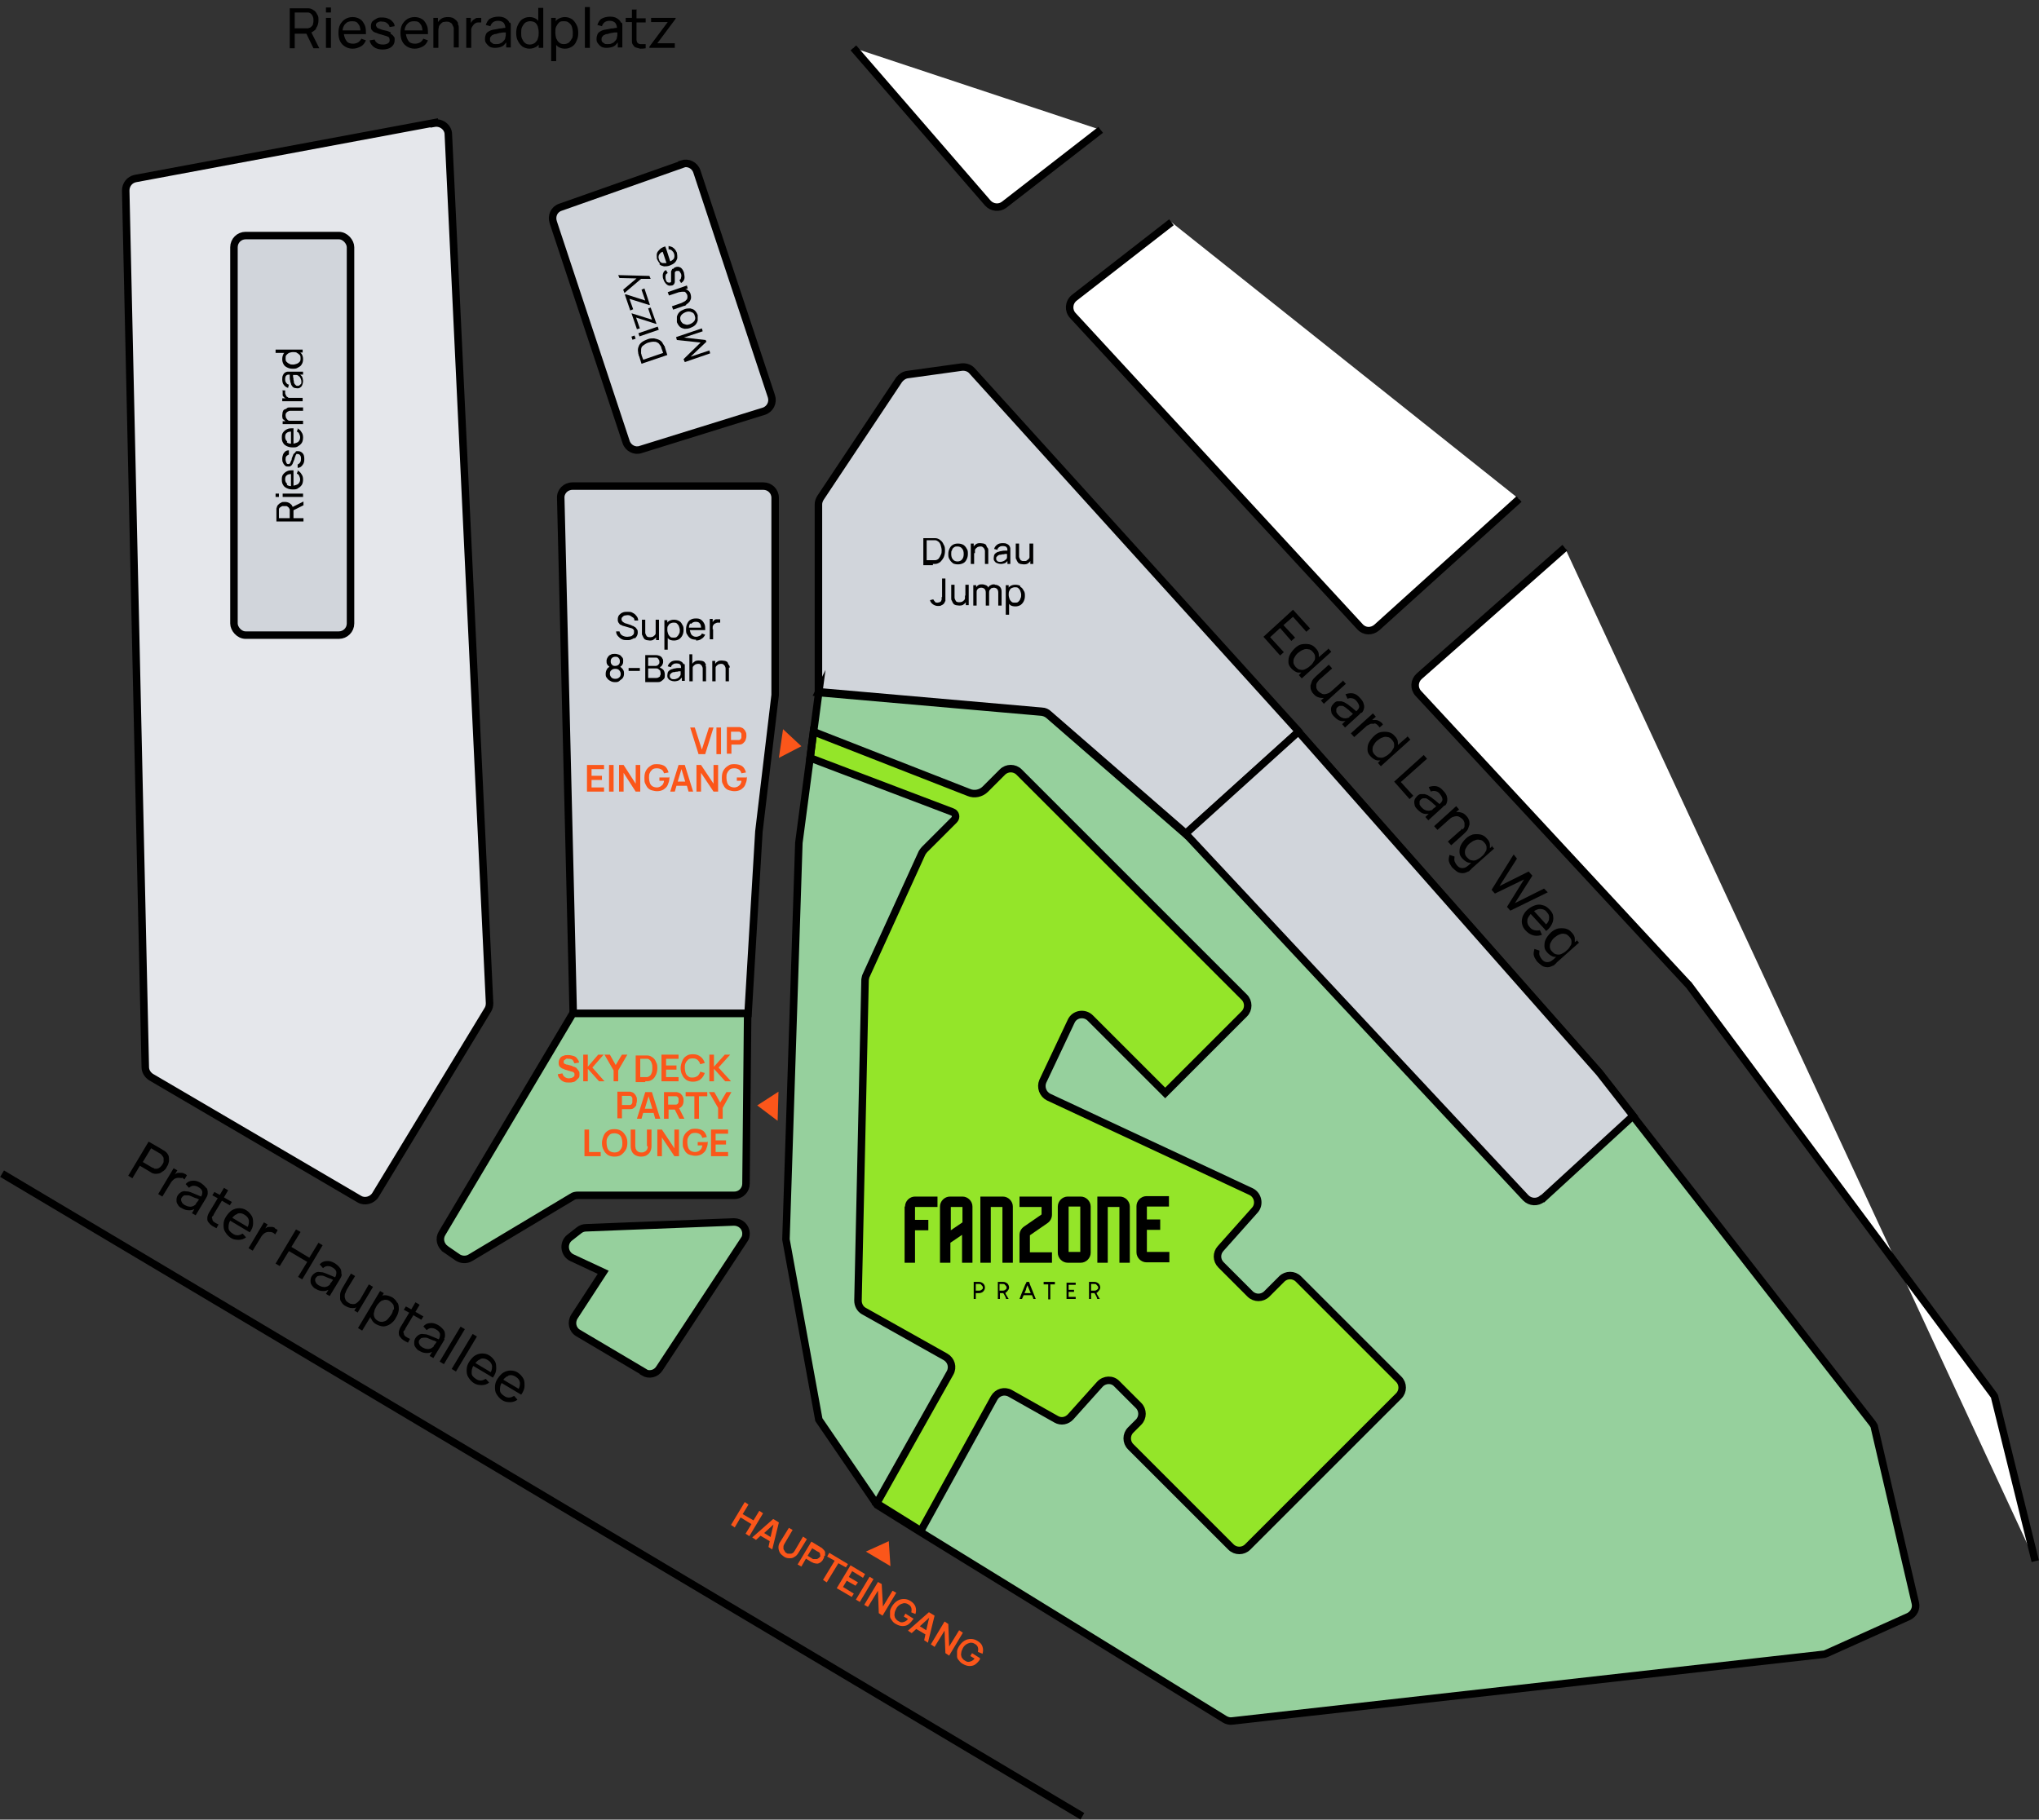
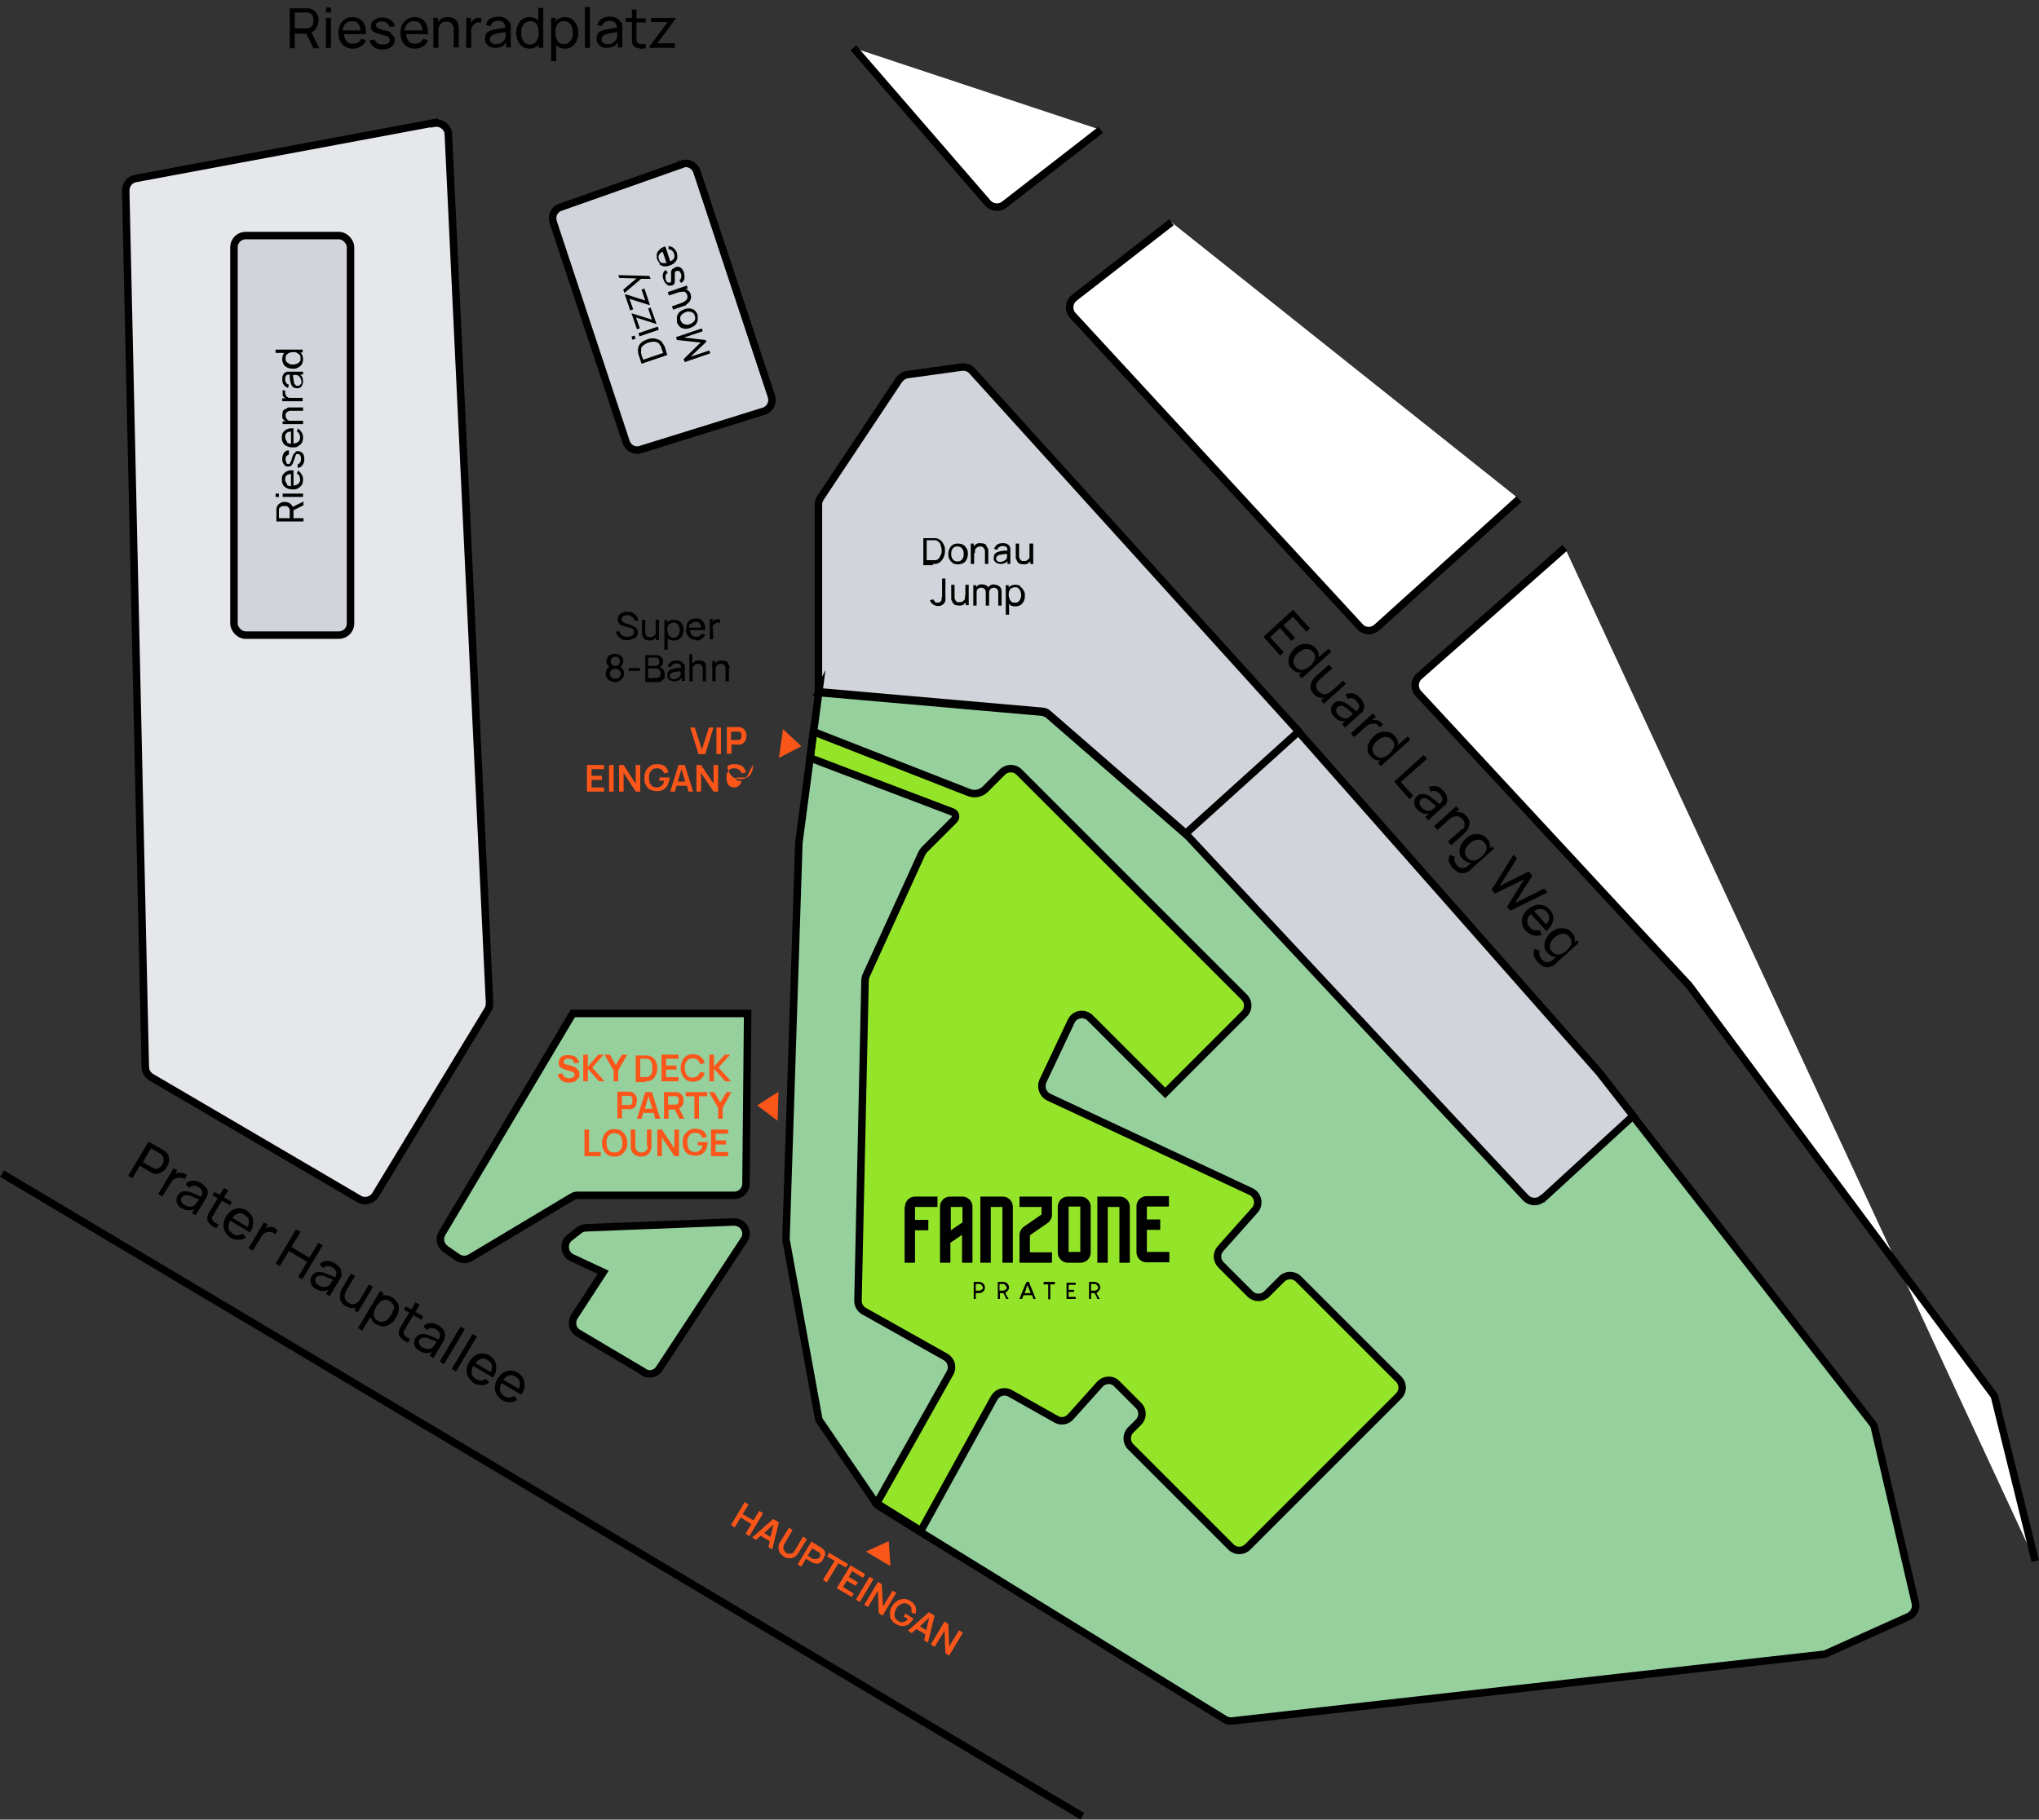
<svg xmlns="http://www.w3.org/2000/svg" id="Ebene_1" data-name="Ebene 1" version="1.1" viewBox="0 0 489.8 437.2">
  <rect x="0" y="0" width="489.8" height="437.2" fill="#333333" stroke="none" />
  <defs>
    <style>
      .cls-1, .cls-2 {
        fill: none;
      }

      .cls-1, .cls-3, .cls-4, .cls-5, .cls-6, .cls-7 {
        stroke: #000;
        stroke-miterlimit: 10;
        stroke-width: 1.8px;
      }

      .cls-2, .cls-8, .cls-9, .cls-10 {
        stroke-width: 0px;
      }

      .cls-8 {
        fill: #fb561a;
      }

      .cls-3 {
        fill: #e5e7eb;
      }

      .cls-9 {
        fill: #000;
      }

      .cls-4 {
        fill: #94e529;
      }

      .cls-10, .cls-5 {
        fill: #96d09d;
      }

      .cls-6 {
        fill: #fff;
      }

      .cls-7 {
        fill: #d1d5db;
      }
    </style>
  </defs>
  <path class="cls-3" d="M104.3,29.5l-71.8,13.4c-1.4.3-2.3,1.5-2.3,2.9l4.7,210.6c0,1,.6,1.9,1.4,2.4l50,29.3c1.3.8,3.1.3,3.9-1l27-44.5c.3-.5.4-1,.4-1.6l-9.9-208.7c0-1.7-1.7-3-3.4-2.7Z" />
  <line class="cls-6" x1=".5" y1="282" x2="260" y2="436.4" />
  <path class="cls-6" d="M488.9,375.1l-9.7-39.2c0-.4-.3-.7-.5-1l-73-98.2c0,0-.1-.2-.2-.2l-64.8-69.9c-1.1-1.2-1-3,.2-4.1l35-30.9" />
  <path class="cls-6" d="M364.9,119.9l-34.2,30.9c-1.2,1-2.9,1-4-.2l-69-74.8c-1.1-1.2-1-3.1.3-4.2l23.4-18.2" />
  <path class="cls-6" d="M205,11.5l32.3,37.3c1,1.1,2.7,1.3,3.9.4l23.2-18" />
  <path class="cls-7" d="M163.8,39.5l-29.2,10.3c-1.5.5-2.2,2.1-1.7,3.6l17.5,52.8c.5,1.5,2.1,2.3,3.5,1.8l29.6-9.2c1.5-.5,2.3-2.1,1.8-3.6l-17.9-54c-.5-1.5-2.1-2.3-3.6-1.8Z" />
-   <path class="cls-7" d="M183.3,116.8h-45.8c-1.6,0-2.9,1.3-2.8,2.9l3,123.8h42l2.6-43.7,3.9-32.8v-47.4c0-1.6-1.3-2.8-2.8-2.8Z" />
  <path class="cls-7" d="M312,175.8l-78.5-86.7c-.6-.7-1.6-1-2.5-.9l-13,1.8c-.8.1-1.5.6-2,1.2l-18.9,28.4c-.3.5-.5,1-.5,1.6v45l53.7,4.7c.6,0,1.2.3,1.6.7l33,28.7,27.1-24.5Z" />
  <polygon class="cls-10" points="196.7 166.2 191.9 202.5 188.8 297.7 196.7 341 210.6 361.5 295 413.6 438.4 397.4 460.6 387.3 450.2 342.3 384.2 257.5 312 175.8 284.9 200.3 251.3 171 196.7 166.2" />
  <path class="cls-4" d="M308,307.2l-3.7,3.7c-1.1,1.1-2.9,1.1-4,0l-7-7c-1.1-1.1-1.1-2.8-.1-3.9l8.2-9.2c1.3-1.4.8-3.7-.9-4.5l-48.6-22.7c-1.4-.7-2-2.4-1.4-3.8l6.8-14.4c.8-1.8,3.2-2.2,4.6-.8l18,18,19-19c1.1-1.1,1.1-2.9,0-4l-54.1-54.1c-1.1-1.1-2.9-1.1-4,0l-4.1,4.1c-1,1-2.6,1.4-4,.8l-37.3-14.6-.8,6.3,34.2,13c.8.3,1,1.3.4,1.9l-7.1,7.1c-.2.2-.4.5-.6.8l-13.4,29.4c-.2.3-.2.7-.3,1.1l-1.7,77.1c0,1,.5,2,1.4,2.5l19.6,11c1.4.8,1.9,2.5,1.1,3.9l-17.6,31.3,10.6,6.6,17.6-31.9c.8-1.4,2.5-1.9,3.9-1.1l11,6.2c1.2.7,2.6.4,3.5-.6l7-7.8c1.1-1.2,3-1.3,4.1-.1l5.2,5.2c1.1,1.1,1.1,2.9,0,4l-1.9,1.9c-1.1,1.1-1.1,2.9,0,4l24.1,24.1c1.1,1.1,2.9,1.1,4,0l36.3-36.3c1.1-1.1,1.1-2.9,0-4l-24.1-24.1c-1.1-1.1-2.9-1.1-4,0Z" />
  <path class="cls-1" d="M196.7,166.2l-4.8,36.3-3.1,95.3,7.9,43.3,14,20.5,10.1,6.3,73.4,45.2c.5.3,1.2.5,1.8.4l141.9-16c.3,0,.6-.1.8-.2l19.8-8.9c1.2-.6,1.9-1.9,1.6-3.2l-9.8-42.1c0-.4-.3-.8-.5-1.1l-65.6-84.2s0,0-.1-.1l-72.1-81.7-27.1,24.5-33-28.7c-.5-.4-1-.6-1.6-.7l-53.7-4.7Z" />
  <g>
    <path class="cls-2" d="M39.1,279.8c.1-.2.2-.5.3-.7,0-.3,0-.5,0-.8,0-.3-.2-.5-.4-.7,0,0-.2-.1-.2-.2,0,0-.2-.1-.2-.2l-2.2-1.3-2,3.3,2.2,1.3c0,0,.2,0,.3.1,0,0,.2,0,.3.1.3,0,.6.1.8,0,.3,0,.5-.2.7-.4.2-.2.4-.4.5-.6Z" />
    <path class="cls-2" d="M93.5,312.6c-.4-.2-.8-.3-1.2-.3-.4,0-.7.2-1.1.5-.3.3-.6.6-.9,1.1h0c-.3.5-.4.9-.5,1.3,0,.4,0,.8,0,1.2.1.4.4.7.8.9.4.2.8.3,1.2.3.4,0,.8-.2,1.1-.5s.6-.6.9-1.1c.3-.4.4-.9.5-1.3,0-.4,0-.8-.1-1.2-.1-.4-.4-.7-.9-.9Z" />
    <path class="cls-2" d="M59.5,294.7c.3-.6.4-1.1.3-1.5,0-.6-.4-1-1-1.4-.6-.4-1.2-.5-1.8-.3-.4.2-.8.5-1.2.9l3.7,2.2Z" />
    <path class="cls-2" d="M104.2,322.3c-.3-.1-.7-.3-1-.4-.3-.1-.6-.2-.9-.3-.2,0-.4,0-.6,0-.2,0-.4,0-.5.1-.2,0-.3.2-.4.4-.1.2-.2.4-.2.6s0,.4.2.6c.1.2.3.4.6.6.4.2.7.3,1.1.4.3,0,.7,0,1-.1.3-.1.5-.3.7-.5.2-.2.3-.4.5-.6,0-.1.1-.2.2-.3-.2,0-.5-.2-.7-.3Z" />
    <path class="cls-2" d="M47.1,288.1c-.3-.2-.7-.3-1-.4-.3-.1-.6-.2-.9-.3-.2,0-.4,0-.6,0-.2,0-.4,0-.5.1s-.3.2-.4.4c-.1.2-.2.4-.2.6s0,.4.2.6c.1.2.3.4.6.6.4.2.7.3,1.1.4.3,0,.7,0,1-.1.3-.1.5-.3.7-.5.2-.2.3-.3.5-.6,0-.1.1-.2.2-.3-.2,0-.5-.2-.7-.3Z" />
    <path class="cls-2" d="M79.3,307.4c-.3-.2-.7-.3-1-.4-.3-.1-.6-.2-.9-.3-.2,0-.4,0-.6,0-.2,0-.4,0-.5.1-.2,0-.3.2-.4.4-.1.2-.2.4-.2.6,0,.2,0,.4.2.6.1.2.3.4.6.6.4.2.7.3,1.1.4.3,0,.7,0,1-.1.3-.1.5-.3.7-.5.2-.2.3-.4.5-.6,0-.1.1-.2.2-.3-.2,0-.5-.2-.7-.3Z" />
    <path class="cls-2" d="M124.6,333.6c.3-.6.4-1.1.3-1.5,0-.6-.4-1-1-1.4-.6-.4-1.2-.5-1.8-.3-.4.2-.8.5-1.2.9l3.7,2.2Z" />
    <path class="cls-2" d="M117.8,329.6c.3-.6.4-1.1.3-1.5,0-.6-.4-1-1-1.4-.6-.4-1.2-.5-1.8-.3-.4.2-.8.5-1.2.9l3.7,2.2Z" />
    <path class="cls-9" d="M39.2,281.4c.4-.3.7-.6.9-1.1.3-.4.4-.9.5-1.3,0-.5,0-.9-.1-1.3-.2-.4-.4-.8-.9-1.1,0,0-.2-.2-.3-.2s-.2-.1-.3-.2l-3.3-1.9-4.9,8.2,1,.6,1.8-3,2.2,1.3c0,0,.2.1.3.2.1,0,.2.1.3.2.5.2.9.3,1.4.2.4,0,.9-.2,1.2-.5ZM37.1,280.7c0,0-.2,0-.3-.1,0,0-.2,0-.3-.1l-2.2-1.3,2-3.3,2.2,1.3c0,0,.2,0,.2.2,0,0,.2.1.2.2.2.2.4.5.4.7,0,.3,0,.5,0,.8,0,.3-.2.5-.3.7s-.3.4-.5.6c-.2.2-.4.3-.7.4-.3,0-.5,0-.8,0Z" />
    <path class="cls-9" d="M43.6,282.9c.3.1.5.3.7.5l.6-1c-.2-.2-.3-.3-.6-.4-.2-.1-.4-.2-.7-.2s-.5,0-.7,0c-.2,0-.4,0-.6.2-.1,0-.2.1-.3.2l.6-1-.9-.5-3.7,6.2,1,.6,1.9-3.1c.1-.2.3-.5.5-.7.2-.2.4-.4.6-.5.2-.1.5-.2.8-.2.3,0,.6,0,.9.1Z" />
    <path class="cls-9" d="M49.5,285.4c-.3-.4-.7-.8-1.3-1.2-.7-.4-1.4-.6-2-.5-.6,0-1.2.3-1.6.8l.8.9c.3-.3.7-.5,1.1-.5.4,0,.8.1,1.1.3.6.3.9.7,1,1.1,0,.4,0,.8-.3,1.2-.2-.1-.5-.2-.7-.3-.4-.2-.8-.3-1.2-.5-.4-.2-.8-.3-1.1-.4-.4,0-.7-.1-1-.1-.3,0-.6.1-.9.3-.3.2-.5.4-.7.7-.2.3-.3.7-.3,1.1,0,.4,0,.7.3,1.1.2.4.5.7,1,.9.6.4,1.2.5,1.8.5.4,0,.8-.1,1.2-.3l-.6,1,.9.5,2.3-3.8c.1-.2.3-.5.4-.7.1-.2.2-.5.2-.7,0-.5,0-1-.3-1.4ZM47.1,289.3c-.2.2-.5.4-.7.5-.3.1-.6.2-1,.1-.3,0-.7-.2-1.1-.4-.3-.2-.5-.4-.6-.6-.1-.2-.2-.4-.2-.6s0-.4.2-.6c.1-.2.3-.3.4-.4s.4-.1.5-.1c.2,0,.4,0,.6,0,.3,0,.6.2.9.3.3.1.6.3,1,.4.2,0,.4.2.7.3,0,0-.1.2-.2.3-.1.2-.3.4-.5.6Z" />
    <path class="cls-9" d="M50.9,292.7c0-.2,0-.4.2-.5s.2-.4.4-.7l1.8-3,1.9,1.1.5-.8-1.9-1.1,1-1.7-1-.6-1,1.7-1.3-.7-.5.8,1.3.7-1.8,3c-.2.3-.4.6-.5.9-.1.3-.2.5-.2.9,0,.4,0,.7.3,1,.2.3.5.6.8.8.3.2.7.4,1.1.6l.5-.9c-.5-.2-.8-.4-1.1-.6-.3-.2-.4-.5-.4-.8Z" />
    <path class="cls-9" d="M59.5,295.8h0s.5.3.5.3c.5-.7.8-1.4.8-2.1,0-.7,0-1.3-.3-1.8-.3-.5-.7-1-1.3-1.4-.6-.4-1.2-.5-1.8-.5-.6,0-1.2.2-1.7.5-.5.3-1,.9-1.4,1.5-.4.6-.6,1.3-.6,1.9,0,.6,0,1.2.4,1.8.3.5.7,1,1.3,1.4.6.4,1.2.5,1.9.5.7,0,1.3-.2,1.8-.6l-.8-.9c-.4.2-.8.4-1.2.4-.4,0-.8-.1-1.2-.4-.6-.4-1-.8-1-1.4,0-.5,0-1.1.4-1.7l4.2,2.5ZM57,291.6c.6-.2,1.2-.1,1.8.3.6.4.9.8,1,1.4,0,.4,0,.9-.3,1.5l-3.7-2.2c.4-.5.8-.8,1.2-.9Z" />
    <path class="cls-9" d="M66,295c-.2-.1-.4-.2-.7-.2-.2,0-.5,0-.7,0-.2,0-.4,0-.6.2-.1,0-.2.1-.3.2l.6-1-.9-.5-3.7,6.2,1,.6,1.9-3.1c.1-.2.3-.5.5-.7.2-.2.4-.4.6-.5.2-.1.5-.2.8-.2.3,0,.6,0,.9.1.3.1.5.3.7.5l.6-1c-.2-.2-.3-.3-.6-.4Z" />
    <polygon class="cls-9" points="76.5 298.6 74.3 302.2 70 299.6 72.2 296 71.1 295.4 66.2 303.6 67.2 304.2 69.4 300.6 73.8 303.2 71.6 306.8 72.6 307.4 77.5 299.2 76.5 298.6" />
    <path class="cls-9" d="M82,306.1c0-.5,0-1-.3-1.4-.3-.4-.7-.8-1.3-1.2-.7-.4-1.4-.6-2-.5-.6,0-1.2.3-1.6.8l.8.9c.3-.3.7-.5,1.1-.5.4,0,.8.1,1.1.3.6.3.9.7,1,1.1,0,.4,0,.8-.3,1.3-.2-.1-.5-.2-.7-.3-.4-.2-.8-.3-1.2-.5-.4-.2-.8-.3-1.1-.4-.4,0-.7-.1-1-.1-.3,0-.6.1-.9.3-.3.2-.5.4-.7.7-.2.3-.3.7-.3,1.1,0,.4,0,.7.3,1.1s.5.7,1,.9c.6.4,1.2.5,1.8.5.4,0,.8-.1,1.2-.3l-.6,1,.9.5,2.3-3.8c.1-.2.3-.5.4-.7.1-.2.2-.5.2-.7ZM79.3,308.6c-.2.2-.5.4-.7.5-.3.1-.6.2-1,.1-.3,0-.7-.2-1.1-.4-.3-.2-.5-.4-.6-.6-.1-.2-.2-.4-.2-.6,0-.2,0-.4.2-.6.1-.2.3-.3.4-.4.2,0,.4-.1.5-.1.2,0,.4,0,.6,0,.3,0,.6.2.9.3.3.1.6.3,1,.4.2,0,.4.2.7.3,0,0-.1.2-.2.3-.1.2-.3.4-.5.6Z" />
    <path class="cls-9" d="M85.9,315.4l3.7-6.2-1-.6-1.9,3.3c-.2.4-.4.6-.7.9-.2.2-.5.4-.7.5-.3,0-.5.1-.8,0-.3,0-.5-.1-.8-.3-.3-.2-.6-.4-.7-.7-.1-.3-.2-.5-.2-.8,0-.3,0-.6.2-.9.1-.3.2-.6.4-.9l1.9-3.1-1-.6-2,3.4c-.1.2-.3.5-.4.8-.1.3-.2.6-.2.9,0,.3,0,.6,0,1,0,.3.2.6.4.9.2.3.5.6.9.8.5.3,1.1.5,1.6.5.4,0,.7,0,1-.2l-.5.8.9.5Z" />
    <path class="cls-9" d="M95.4,313c-.2-.5-.7-1-1.2-1.3-.6-.3-1.2-.5-1.7-.5-.3,0-.5,0-.7.2l.4-.7-.9-.5-5.3,8.9,1,.6,2-3.3c0,.2,0,.4.2.5.2.5.6,1,1.2,1.3.6.3,1.2.5,1.7.5s1.1-.2,1.7-.6c.5-.4,1-.8,1.3-1.5.4-.6.6-1.2.7-1.9,0-.6,0-1.2-.3-1.7ZM94.4,314.7c0,.4-.2.9-.5,1.3-.3.4-.6.8-.9,1.1s-.7.4-1.1.5c-.4,0-.8,0-1.2-.3-.4-.2-.7-.6-.8-.9-.1-.4-.2-.8,0-1.2,0-.4.3-.9.5-1.3h0c.3-.5.6-.8.9-1.1.3-.3.7-.4,1.1-.5.4,0,.8,0,1.2.3.4.3.7.6.9.9.1.4.2.8.1,1.2Z" />
    <path class="cls-9" d="M96.9,320.2c0-.2,0-.4.2-.5s.2-.4.4-.7l1.8-3,1.9,1.1.5-.8-1.9-1.1,1-1.7-1-.6-1,1.7-1.3-.7-.5.8,1.3.7-1.8,3c-.2.3-.4.6-.5.9-.1.3-.2.5-.2.9,0,.4,0,.7.3,1,.2.3.5.6.8.8.3.2.7.4,1.1.6l.5-.9c-.5-.2-.8-.4-1.1-.6-.3-.2-.4-.5-.4-.8Z" />
    <path class="cls-9" d="M106.7,321.7c.1-.2.2-.5.2-.7,0-.5,0-1-.3-1.4-.3-.4-.7-.8-1.3-1.2-.7-.4-1.4-.6-2-.5-.6,0-1.2.3-1.6.8l.8.9c.3-.3.7-.5,1.1-.5.4,0,.8.1,1.1.3.6.3.9.7,1,1.1,0,.4,0,.8-.3,1.3-.2-.1-.5-.2-.7-.3-.4-.2-.8-.3-1.2-.5-.4-.2-.8-.3-1.1-.4-.4,0-.7-.1-1-.1-.3,0-.6.1-.9.3-.3.2-.5.4-.7.7-.2.3-.3.7-.3,1.1,0,.4,0,.7.3,1.1s.5.7,1,.9c.6.4,1.2.5,1.8.5.4,0,.8-.1,1.2-.3l-.6,1,.9.5,2.3-3.8c.1-.2.3-.5.4-.7ZM104.2,323.5c-.2.2-.5.4-.7.5-.3.1-.6.2-1,.1-.3,0-.7-.2-1.1-.4-.3-.2-.5-.4-.6-.6-.1-.2-.2-.4-.2-.6s0-.4.2-.6c.1-.2.3-.3.4-.4.2,0,.4-.1.5-.1.2,0,.4,0,.6,0,.3,0,.6.2.9.3.3.1.6.3,1,.4.2,0,.4.2.7.3,0,0-.1.2-.2.3-.1.2-.3.4-.5.6Z" />
    <rect class="cls-9" x="103.8" y="322.7" width="9.8" height="1.2" transform="translate(-224.6 250.5) rotate(-59.1)" />
    <rect class="cls-9" x="106.6" y="324.4" width="9.8" height="1.2" transform="translate(-224.6 253.8) rotate(-59.1)" />
    <path class="cls-9" d="M118.4,331c.5-.7.8-1.4.8-2.1,0-.7,0-1.3-.3-1.8-.3-.5-.7-1-1.3-1.4-.6-.4-1.2-.5-1.8-.5-.6,0-1.2.2-1.7.5-.5.3-1,.9-1.4,1.5-.4.6-.6,1.3-.6,1.9,0,.6,0,1.2.4,1.8.3.5.7,1,1.3,1.4.6.4,1.2.5,1.9.5.7,0,1.3-.2,1.8-.6l-.8-.9c-.4.2-.8.4-1.2.4-.4,0-.8-.1-1.2-.4-.6-.4-1-.8-1-1.4,0-.5,0-1.1.4-1.7l3.7,2.2h0s1,.6,1,.6ZM115.4,326.5c.6-.2,1.2-.1,1.8.3.6.4.9.8,1,1.4,0,.4,0,.9-.3,1.5l-3.7-2.2c.4-.5.8-.8,1.2-.9Z" />
    <path class="cls-9" d="M125.7,331.2c-.3-.5-.7-1-1.3-1.4-.6-.4-1.2-.5-1.8-.5-.6,0-1.2.2-1.7.5-.5.3-1,.9-1.4,1.5-.4.6-.6,1.3-.6,1.9s0,1.2.4,1.8c.3.5.7,1,1.3,1.4.6.4,1.2.5,1.9.5.7,0,1.3-.2,1.8-.6l-.8-.9c-.4.2-.8.4-1.2.4-.4,0-.8-.1-1.2-.4-.6-.4-1-.8-1-1.4,0-.5,0-1.1.4-1.7l4.2,2.5h0s.5.3.5.3c.5-.7.8-1.4.8-2.1,0-.7,0-1.3-.3-1.8ZM122.1,330.5c.6-.2,1.2-.1,1.8.3.6.4.9.8,1,1.4,0,.4,0,.9-.3,1.5l-3.7-2.2c.4-.5.8-.8,1.2-.9Z" />
  </g>
  <g>
    <path class="cls-2" d="M101.6,7.2c0-.6-.2-1.1-.5-1.5-.3-.4-.9-.7-1.5-.7s-1.3.2-1.7.7c-.3.4-.5.8-.5,1.4h4.3Z" />
    <path class="cls-2" d="M120.7,8c-.4,0-.7.1-1.1.2s-.6.1-.9.2c-.2,0-.4.1-.5.2-.2,0-.3.2-.4.4s-.2.3-.2.6,0,.4.1.6c0,.2.3.3.5.4.2.1.5.2.8.2s.8,0,1.1-.2c.3-.2.6-.4.8-.6s.3-.5.4-.8c0-.2.1-.5.1-.7,0-.2,0-.3,0-.4-.2,0-.5,0-.7,0Z" />
    <path class="cls-2" d="M128.6,5.5c-.3-.2-.7-.3-1.2-.3s-.9.1-1.2.4c-.3.2-.6.6-.7,1s-.2.9-.2,1.4,0,1,.2,1.4c.2.4.4.7.7,1,.3.2.7.4,1.2.4s.9-.1,1.2-.4c.3-.2.5-.6.7-1,.1-.4.2-.9.2-1.4s0-1-.2-1.4c-.1-.4-.4-.7-.7-1Z" />
-     <path class="cls-2" d="M74,6.7c.3,0,.6-.2.8-.4.2-.2.3-.4.4-.7,0-.3.1-.5.1-.8s0-.5-.1-.8-.2-.5-.4-.7c-.2-.2-.4-.3-.8-.4,0,0-.2,0-.3,0-.1,0-.2,0-.3,0h-2.6v3.8h2.6c0,0,.2,0,.3,0,.1,0,.2,0,.3,0Z" />
    <path class="cls-2" d="M136.7,5.5c-.3-.2-.7-.4-1.2-.4s-.9.1-1.2.3-.5.5-.7,1c-.2.4-.2.9-.2,1.4s0,1,.2,1.4c.1.4.4.7.7,1,.3.2.7.4,1.2.4s.9-.1,1.2-.4c.3-.2.5-.6.7-1,.2-.4.2-.9.2-1.4s0-1-.2-1.4-.4-.7-.7-1Z" />
    <path class="cls-2" d="M86.6,7.2c0-.6-.2-1.1-.5-1.5-.3-.4-.9-.7-1.5-.7s-1.3.2-1.7.7c-.3.4-.5.8-.5,1.4h4.3Z" />
    <path class="cls-2" d="M147.6,8c-.4,0-.7.1-1.1.2s-.6.1-.9.2c-.2,0-.4.1-.5.2-.2,0-.3.2-.4.4s-.2.3-.2.6,0,.4.1.6c0,.2.3.3.5.4.2.1.5.2.8.2s.8,0,1.1-.2c.3-.2.6-.4.8-.6s.3-.5.4-.8c0-.2.1-.5.1-.7,0-.2,0-.3,0-.4-.2,0-.5,0-.7,0Z" />
    <path class="cls-9" d="M75.9,6.8c.4-.5.6-1.2.6-1.9s0-1-.3-1.4c-.2-.4-.4-.8-.8-1-.4-.3-.8-.5-1.3-.5-.1,0-.2,0-.4,0-.1,0-.2,0-.3,0h-3.8v9.6h1.2v-3.5h2.8l1.7,3.5h1.4l-1.9-3.8c.4-.2.8-.5,1.1-.8ZM70.8,6.8v-3.8h2.6c0,0,.2,0,.3,0,.1,0,.2,0,.3,0,.3,0,.6.2.8.4.2.2.3.4.4.7s.1.5.1.8,0,.5-.1.8c0,.3-.2.5-.4.7-.2.2-.4.3-.8.4,0,0-.2,0-.3,0-.1,0-.2,0-.3,0h-2.6Z" />
    <rect class="cls-9" x="78.3" y="1.8" width="1.2" height="1.2" />
    <rect class="cls-9" x="78.3" y="4.3" width="1.2" height="7.2" />
    <path class="cls-9" d="M87.9,8.2c0-.9,0-1.6-.3-2.2s-.6-1.1-1.1-1.4-1.1-.5-1.8-.5-1.3.2-1.8.5c-.5.3-.9.8-1.2,1.3-.3.6-.4,1.3-.4,2s.1,1.4.4,2c.3.6.7,1,1.2,1.3.5.3,1.1.5,1.8.5s1.3-.2,1.9-.5c.6-.3,1-.8,1.3-1.5l-1.1-.4c-.2.4-.5.7-.8.9-.4.2-.8.3-1.2.3-.7,0-1.3-.2-1.6-.7-.3-.4-.5-1-.6-1.6h5.5ZM82.9,5.8c.4-.5.9-.7,1.7-.7s1.2.2,1.5.7c.3.3.4.8.5,1.5h-4.3c0-.6.3-1.1.5-1.4Z" />
    <path class="cls-9" d="M93.9,7.8c-.4-.2-.9-.4-1.5-.5-.6-.1-1-.3-1.3-.4-.3-.1-.5-.2-.6-.4s-.2-.3-.2-.4c0-.3.1-.6.4-.7.3-.2.7-.3,1.1-.2.5,0,.9.1,1.2.4.3.2.5.5.6.9l1.2-.2c0-.4-.2-.8-.5-1.1-.3-.3-.6-.6-1-.7-.4-.2-.9-.3-1.5-.3s-1,0-1.4.3c-.4.2-.7.4-1,.7-.2.3-.3.7-.3,1.1s0,.6.2.9c.2.2.4.5.8.6s.9.4,1.5.5c.6.2,1,.3,1.3.4s.5.2.6.4c0,.1.1.3.1.5,0,.4-.1.6-.4.8s-.7.3-1.2.3-1-.1-1.3-.3-.6-.5-.7-.9l-1.2.2c.1.7.5,1.2,1,1.6.5.4,1.3.6,2.1.6s1.6-.2,2.1-.6c.5-.4.8-.9.8-1.6s0-.7-.2-.9c-.2-.3-.4-.5-.8-.7Z" />
    <path class="cls-9" d="M102.8,8.2c0-.9,0-1.6-.3-2.2s-.6-1.1-1.1-1.4-1.1-.5-1.8-.5-1.3.2-1.8.5c-.5.3-.9.8-1.2,1.3-.3.6-.4,1.3-.4,2s.1,1.4.4,2c.3.6.7,1,1.2,1.3.5.3,1.1.5,1.8.5s1.3-.2,1.9-.5c.6-.3,1-.8,1.3-1.5l-1.1-.4c-.2.4-.5.7-.8.9-.4.2-.8.3-1.2.3-.7,0-1.3-.2-1.6-.7-.3-.4-.5-1-.6-1.6h5.5ZM97.8,5.8c.4-.5.9-.7,1.7-.7s1.2.2,1.5.7c.3.3.4.8.5,1.5h-4.3c0-.6.3-1.1.5-1.4Z" />
    <path class="cls-9" d="M110.1,5.7c-.1-.3-.3-.6-.5-.8s-.5-.4-.8-.6c-.3-.1-.7-.2-1.2-.2s-1.2.1-1.6.4c-.3.2-.6.5-.8.8v-1h-1.1v7.2h1.2v-3.8c0-.4,0-.8.1-1.1,0-.3.2-.6.4-.8.2-.2.4-.4.6-.5.2,0,.5-.1.8-.1s.7,0,.9.2c.3.1.5.3.6.6.1.3.3.5.3.8s0,.6,0,1v3.6h1.2v-4c0-.3,0-.6,0-.9,0-.3-.1-.6-.3-.9Z" />
    <path class="cls-9" d="M114.4,4.4c-.2,0-.4.2-.6.3-.2.1-.3.3-.5.5,0,0-.1.2-.2.3v-1.2h-1.1v7.2h1.2v-3.6c0-.3,0-.6,0-.8,0-.3.1-.5.3-.8s.3-.4.5-.6c.3-.2.5-.3.8-.3s.6,0,.8,0v-1.1c-.2,0-.4,0-.7,0-.2,0-.5,0-.7.1Z" />
    <path class="cls-9" d="M122.4,5.5c-.2-.5-.5-.8-1-1.1s-1-.4-1.7-.4-1.5.2-2,.5-.8.9-1,1.5l1.1.3c.1-.4.4-.8.7-1,.3-.2.7-.3,1.1-.3.7,0,1.1.2,1.4.5.2.3.4.7.4,1.2-.3,0-.5,0-.8.1-.4,0-.9.1-1.3.2s-.8.1-1.1.2c-.4.1-.7.3-.9.4-.3.2-.5.4-.6.7-.1.3-.2.6-.2,1s0,.7.3,1.1c.2.3.5.6.8.8s.8.3,1.3.3,1.3-.1,1.8-.4c.4-.2.6-.6.9-.9v1.2h1.1v-4.5c0-.3,0-.6,0-.8,0-.3,0-.5-.2-.7ZM121.4,9c0,.3-.2.6-.4.8s-.4.5-.8.6c-.3.2-.7.2-1.1.2s-.6,0-.8-.2c-.2-.1-.4-.3-.5-.4-.1-.2-.1-.4-.1-.6s0-.4.2-.6.2-.3.4-.4c.2,0,.4-.2.5-.2.3,0,.6-.1.9-.2s.7-.1,1.1-.2c.2,0,.5,0,.7,0,0,.1,0,.2,0,.4,0,.3,0,.5-.1.7Z" />
    <path class="cls-9" d="M129.3,5c-.1-.1-.3-.3-.4-.4-.5-.3-1-.5-1.7-.5s-1.2.2-1.7.5c-.5.3-.8.8-1.1,1.4-.3.6-.4,1.2-.4,1.9s.1,1.4.4,1.9c.3.6.6,1,1.1,1.4.5.3,1.1.5,1.7.5s1.2-.2,1.7-.5c.2-.2.4-.3.5-.5v.8h1.1V1.9h-1.2v3.1ZM129.2,9.3c-.1.4-.4.7-.7,1-.3.2-.7.4-1.2.4s-.9-.1-1.2-.4c-.3-.2-.5-.6-.7-1-.2-.4-.2-.9-.2-1.4s0-1,.2-1.4.4-.7.7-1c.3-.2.7-.4,1.2-.4s.9.1,1.2.3c.3.2.5.5.7,1,.1.4.2.9.2,1.4s0,1-.2,1.4Z" />
    <path class="cls-9" d="M137.4,4.6c-.5-.3-1.1-.5-1.7-.5s-1.2.2-1.7.5c-.2.1-.4.3-.5.5v-.8h-1.1v10.4h1.2v-3.9c.1.1.3.3.4.4.5.3,1,.5,1.7.5s1.2-.2,1.7-.5.9-.8,1.1-1.4c.3-.6.4-1.2.4-1.9s-.1-1.4-.4-1.9c-.3-.6-.6-1-1.1-1.4ZM137.4,9.2c-.2.4-.4.7-.7,1-.3.2-.7.4-1.2.4s-.9-.1-1.2-.4c-.3-.2-.5-.6-.7-1-.1-.4-.2-.9-.2-1.4s0-1,.2-1.4c.2-.4.4-.7.7-1s.7-.3,1.2-.3.9.1,1.2.4c.3.2.6.6.7,1s.2.9.2,1.4,0,1-.2,1.4Z" />
    <rect class="cls-9" x="140.5" y="1.7" width="1.2" height="9.8" />
    <path class="cls-9" d="M149.2,5.5c-.2-.5-.5-.8-1-1.1s-1-.4-1.7-.4-1.5.2-2,.5-.8.9-1,1.5l1.1.3c.1-.4.4-.8.7-1,.3-.2.7-.3,1.1-.3.7,0,1.1.2,1.4.5.2.3.4.7.4,1.2-.3,0-.5,0-.8.1-.4,0-.9.1-1.3.2s-.8.1-1.1.2c-.4.1-.7.3-.9.4-.3.2-.5.4-.6.7-.1.3-.2.6-.2,1s0,.7.3,1.1c.2.3.5.6.8.8s.8.3,1.3.3,1.3-.1,1.8-.4c.4-.2.6-.6.9-.9v1.2h1.1v-4.5c0-.3,0-.6,0-.8,0-.3,0-.5-.2-.7ZM148.2,9c0,.3-.2.6-.4.8s-.4.5-.8.6c-.3.2-.7.2-1.1.2s-.6,0-.8-.2c-.2-.1-.4-.3-.5-.4-.1-.2-.1-.4-.1-.6s0-.4.2-.6.2-.3.4-.4c.2,0,.4-.2.5-.2.3,0,.6-.1.9-.2s.7-.1,1.1-.2c.2,0,.5,0,.7,0,0,.1,0,.2,0,.4,0,.3,0,.5-.1.7Z" />
    <path class="cls-9" d="M153,2.3h-1.2v2h-1.5v1h1.5v3.5c0,.4,0,.7,0,1s0,.6.2.9c.2.3.4.6.7.7s.7.2,1.1.3c.4,0,.8,0,1.3-.1v-1c-.5,0-.9,0-1.3,0-.3,0-.6-.2-.8-.5,0-.2-.1-.3-.1-.5,0-.2,0-.5,0-.8v-3.4h2.2v-1h-2.2v-2Z" />
    <polygon class="cls-9" points="162.3 4.3 156.4 4.3 156.4 5.3 160.4 5.3 156 11.2 156 11.5 162.1 11.5 162.1 10.4 157.9 10.4 162.3 4.5 162.3 4.3" />
  </g>
  <rect class="cls-7" x="56.2" y="56.6" width="28" height="96" rx="2.8" ry="2.8" />
  <g>
    <path class="cls-9" d="M224.1,135.5c.2,0,.3,0,.5,0,.5,0,.9-.2,1.3-.5.3-.3.6-.7.8-1.1.2-.5.3-1,.3-1.5s0-1.1-.3-1.5c-.2-.5-.4-.8-.8-1.1-.3-.3-.8-.5-1.3-.5-.2,0-.3,0-.5,0s-.3,0-.3,0h-2v6.5h2c0,0,.2,0,.3,0ZM222.6,129.8h1.2c.1,0,.2,0,.4,0s.3,0,.4,0c.4,0,.6.2.9.4.2.2.4.5.5.9s.2.7.2,1.1,0,.8-.2,1.1c-.1.3-.3.6-.5.9-.2.2-.5.4-.9.4-.1,0-.2,0-.4,0-.1,0-.3,0-.4,0h-1.2v-5Z" />
    <path class="cls-9" d="M228.8,135.3c.4.2.8.3,1.3.3s.9-.1,1.3-.3c.4-.2.6-.5.8-.9.2-.4.3-.8.3-1.3s0-.9-.3-1.3c-.2-.4-.5-.7-.8-.9-.4-.2-.8-.3-1.3-.3s-.9.1-1.2.3c-.4.2-.6.5-.8.9-.2.4-.3.8-.3,1.3s0,.9.3,1.3c.2.4.5.7.8.9ZM228.7,132.1c.1-.3.3-.5.5-.6.2-.2.5-.2.8-.2.5,0,.9.2,1.1.5.3.3.4.8.4,1.3s-.1,1-.4,1.3c-.2.3-.6.5-1.1.5s-.9-.2-1.1-.5c-.3-.3-.4-.8-.4-1.3s0-.7.2-.9Z" />
    <path class="cls-9" d="M234.2,132.9c0-.3,0-.5,0-.7,0-.2.2-.4.3-.5s.3-.2.4-.3c.2,0,.3-.1.5-.1s.5,0,.6.1.3.2.4.4c.1.2.2.4.2.6,0,.2,0,.4,0,.7v2.4h.8v-2.7c0-.2,0-.4,0-.6s0-.4-.2-.6-.2-.4-.3-.6c-.1-.2-.3-.3-.6-.4-.2,0-.5-.1-.8-.1s-.8,0-1.1.3c-.2.1-.4.3-.5.5v-.7h-.7v4.9h.8v-2.6Z" />
    <path class="cls-9" d="M242,134.7v.8h.7v-3c0-.2,0-.4,0-.6,0-.2,0-.3-.1-.5-.1-.3-.4-.6-.7-.7-.3-.2-.7-.2-1.1-.2s-1,.1-1.3.4c-.3.2-.6.6-.7,1l.8.2c0-.3.2-.5.5-.7s.5-.2.8-.2c.4,0,.8.1.9.3.2.2.2.5.2.8-.2,0-.3,0-.5,0-.3,0-.6,0-.9.1-.3,0-.5.1-.8.2-.2,0-.5.2-.6.3-.2.1-.3.3-.4.5,0,.2-.1.4-.1.7s0,.5.2.7c.1.2.3.4.6.5.2.1.6.2.9.2s.9-.1,1.2-.3c.2-.2.4-.4.6-.6ZM241.6,134.4c-.1.2-.3.3-.5.4s-.5.2-.8.2-.4,0-.6-.1c-.1,0-.2-.2-.3-.3s-.1-.2-.1-.4,0-.3.1-.4.2-.2.3-.3.2-.1.4-.2c.2,0,.4,0,.6-.1.2,0,.5,0,.7-.1.2,0,.3,0,.5,0,0,0,0,.2,0,.3,0,.2,0,.4,0,.5,0,.2-.1.4-.3.6Z" />
    <path class="cls-9" d="M247.3,130.6v2.6c0,.3,0,.5,0,.7s-.2.4-.3.5c-.1.1-.3.2-.4.3s-.3.1-.6.1-.5,0-.6-.1c-.2,0-.3-.2-.4-.4s-.2-.4-.2-.6c0-.2,0-.4,0-.7v-2.4h-.8v2.7c0,.2,0,.4,0,.6s0,.4.2.6c0,.2.2.4.3.6.1.2.3.3.6.4.2,0,.5.1.8.1s.8,0,1.1-.3c.2-.1.4-.3.5-.5v.7h.7v-4.9h-.8Z" />
    <path class="cls-9" d="M226.2,143.4c0,.2,0,.4,0,.5,0,.1,0,.3-.1.4,0,.2-.2.3-.4.4-.2,0-.3.1-.5.1-.2,0-.5,0-.6-.2s-.3-.3-.4-.6l-.8.2c.1.4.3.7.7,1,.3.2.7.4,1.2.4s.6,0,.9-.2c.3-.1.5-.3.7-.6,0-.1.1-.3.2-.4,0-.1,0-.3,0-.4,0-.1,0-.3,0-.5v-4.5h-.8v4.5Z" />
    <path class="cls-9" d="M231.8,143.1c0,.3,0,.5,0,.7,0,.2-.2.4-.3.5s-.3.2-.4.3c-.2,0-.3.1-.6.1s-.5,0-.6-.1c-.2,0-.3-.2-.4-.4s-.2-.4-.2-.6c0-.2,0-.4,0-.7v-2.4h-.8v2.7c0,.2,0,.4,0,.6s0,.4.2.6c0,.2.2.4.3.6.1.2.3.3.6.4.2,0,.5.1.8.1s.8,0,1.1-.3c.2-.1.4-.3.5-.5v.7h.7v-4.9h-.8v2.6Z" />
    <path class="cls-9" d="M238.9,140.4c-.3,0-.6,0-.9.2-.3.1-.5.3-.6.6,0,0,0,0,0,0-.1-.3-.3-.5-.6-.6s-.5-.2-.9-.2-.6,0-.9.2c-.2.1-.4.3-.5.5v-.5h-.7v4.9h.8v-3.1c0-.4,0-.6.3-.9.2-.2.5-.3.8-.3s.6.1.8.3c.2.2.3.5.3.9v3.1s.8,0,.8,0v-3.1s0,0,0,0c0-.3,0-.5.2-.7s.2-.3.4-.4c.2,0,.3-.1.5-.1.3,0,.6.1.8.3.2.2.3.5.3.9v3.1s.8,0,.8,0v-3.3c0-.5-.1-.9-.4-1.2s-.7-.5-1.2-.5Z" />
    <path class="cls-9" d="M245.1,140.8c-.3-.2-.7-.3-1.2-.3s-.8.1-1.2.3c-.1.1-.3.2-.4.4v-.6h-.7v7.1h.8v-2.6c0,0,.2.2.3.3.3.2.7.3,1.2.3s.8-.1,1.2-.3c.3-.2.6-.5.8-.9.2-.4.3-.8.3-1.3s0-.9-.3-1.3c-.2-.4-.4-.7-.8-.9ZM245.1,143.9c-.1.3-.3.5-.5.7s-.5.2-.8.2-.6,0-.8-.2-.4-.4-.5-.7-.2-.6-.2-1,0-.7.2-1c.1-.3.3-.5.5-.6s.5-.2.8-.2.6,0,.8.2c.2.2.4.4.5.7.1.3.2.6.2.9s0,.7-.2.9Z" />
  </g>
  <g>
    <path class="cls-2" d="M163.1,161.3c-.3,0-.5,0-.7.1-.2,0-.4,0-.6.1-.1,0-.3,0-.4.2s-.2.2-.3.3-.1.2-.1.4,0,.3.1.4.2.2.3.3c.1,0,.3.1.6.1s.5,0,.8-.2.4-.2.5-.4c.1-.2.2-.4.3-.6,0-.2,0-.3,0-.5,0-.1,0-.2,0-.3-.2,0-.3,0-.5,0Z" />
    <path class="cls-2" d="M158.2,160.8c-.2-.1-.4-.2-.6-.2h-1.9v2.3h1.8c.2,0,.5,0,.6-.1s.3-.2.5-.4c.1-.2.2-.4.2-.6s0-.4-.1-.6c0-.2-.2-.3-.4-.4Z" />
    <path class="cls-2" d="M161,152.9c.2.2.5.2.8.2s.6,0,.8-.2.4-.4.5-.7c.1-.3.2-.6.2-.9s0-.7-.2-.9c-.1-.3-.3-.5-.5-.7-.2-.2-.5-.2-.8-.2s-.6,0-.8.2-.4.4-.5.6c-.1.3-.2.6-.2,1s0,.7.2,1,.3.5.5.7Z" />
    <path class="cls-2" d="M157.9,159.8c.2,0,.3-.2.4-.4s.1-.3.1-.5,0-.5-.3-.7c-.2-.2-.4-.3-.7-.3h-1.7v2h1.7c.2,0,.4,0,.5-.1Z" />
    <path class="cls-2" d="M147.8,159.8c.3,0,.6,0,.8-.3.2-.2.3-.4.3-.8s-.1-.6-.3-.8c-.2-.2-.5-.3-.8-.3s-.6,0-.8.3c-.2.2-.3.4-.3.8s.1.6.3.8c.2.2.5.3.8.3Z" />
    <path class="cls-2" d="M147.8,160.6c-.4,0-.7.1-.9.3-.2.2-.4.5-.4.9s.1.7.4.9.5.3.9.3.7-.1.9-.3c.2-.2.4-.5.4-.9s-.1-.7-.4-.9c-.2-.2-.5-.3-.9-.3Z" />
    <path class="cls-2" d="M168.6,150.9c0-.4-.2-.8-.3-1-.2-.3-.6-.4-1-.4s-.9.2-1.1.5c-.2.2-.3.6-.3,1h2.9Z" />
    <path class="cls-9" d="M152.5,153.4c.2-.2.4-.4.5-.6s.2-.5.2-.8,0-.6-.2-.8c-.1-.2-.3-.4-.4-.5-.2-.1-.4-.2-.5-.3-.2,0-.3-.1-.5-.2l-1.2-.4c-.2,0-.3-.1-.5-.2s-.3-.2-.4-.3c-.1-.1-.2-.3-.2-.5s0-.4.2-.5c.1-.2.3-.3.5-.4.2,0,.5-.1.7-.1.3,0,.5,0,.8.2.2.1.4.3.6.4s.3.4.3.7h.9c0-.5-.2-.9-.5-1.2-.2-.3-.5-.5-.9-.7-.3-.2-.7-.2-1.2-.2-.4,0-.8,0-1.2.2-.3.1-.6.4-.8.6-.2.3-.3.6-.3,1s0,.5.1.6c0,.2.2.3.3.5s.3.2.5.3.3.2.5.2l1.7.5c.1,0,.2,0,.3.1.1,0,.2.1.3.2s.2.2.2.3c0,.1,0,.2,0,.4,0,.2,0,.4-.2.6s-.3.3-.6.4c-.2,0-.5.1-.8.1-.5,0-.8-.1-1.2-.3s-.6-.6-.7-1h-.8c0,.5.2.9.5,1.2s.5.5.9.7c.4.2.8.2,1.2.2s.7,0,.9-.1.6-.2.8-.4Z" />
    <path class="cls-9" d="M156,153.9c.4,0,.8,0,1.1-.3.2-.1.4-.3.5-.5v.7h.7v-4.9h-.8v2.6c0,.3,0,.5,0,.7,0,.2-.2.4-.3.5s-.3.2-.4.3c-.2,0-.3.1-.6.1s-.5,0-.6-.1c-.2,0-.3-.2-.4-.4s-.2-.4-.2-.6c0-.2,0-.4,0-.7v-2.4h-.8v2.7c0,.2,0,.4,0,.6s0,.4.2.6c0,.2.2.4.3.6.1.2.3.3.6.4.2,0,.5.1.8.1Z" />
    <path class="cls-9" d="M160.4,153.3c0,0,.2.2.3.3.3.2.7.3,1.2.3s.8-.1,1.2-.3c.3-.2.6-.5.8-.9.2-.4.3-.8.3-1.3s0-.9-.3-1.3c-.2-.4-.4-.7-.8-.9s-.7-.3-1.2-.3-.8.1-1.2.3c-.1.1-.3.2-.4.4v-.6h-.7v7.1h.8v-2.6ZM160.5,150.4c.1-.3.3-.5.5-.6s.5-.2.8-.2.6,0,.8.2c.2.2.4.4.5.7.1.3.2.6.2.9s0,.7-.2.9c-.1.3-.3.5-.5.7s-.5.2-.8.2-.6,0-.8-.2-.4-.4-.5-.7-.2-.6-.2-1,0-.7.2-1Z" />
    <path class="cls-9" d="M167.2,153.9c.5,0,.9-.1,1.3-.4.4-.2.7-.6.9-1l-.8-.3c-.1.3-.3.5-.6.6-.2.1-.5.2-.8.2-.5,0-.8-.2-1.1-.5-.2-.3-.3-.7-.4-1.1h3.7c0-.6,0-1.1-.2-1.5s-.4-.7-.8-1-.8-.3-1.3-.3-.9.1-1.2.3c-.4.2-.6.5-.8.9-.2.4-.3.9-.3,1.4s0,1,.3,1.3c.2.4.5.7.8.9s.8.3,1.3.3ZM166,149.9c.3-.3.6-.5,1.1-.5s.8.1,1,.4c.2.2.3.6.3,1h-2.9c0-.4.1-.7.3-1Z" />
    <path class="cls-9" d="M171.2,151.3c0-.2,0-.4,0-.6,0-.2,0-.4.2-.5,0-.2.2-.3.4-.4.2-.1.4-.2.6-.2.2,0,.4,0,.6,0v-.8c-.1,0-.3,0-.5,0-.2,0-.3,0-.5,0s-.3.1-.4.2c-.1,0-.2.2-.3.3,0,0,0,.1-.1.2v-.8h-.7v4.9h.8v-2.5Z" />
    <path class="cls-9" d="M149,160.2c.2-.1.4-.3.5-.5.2-.3.2-.6.2-.9s0-.7-.3-.9c-.2-.3-.4-.5-.7-.6-.3-.1-.6-.2-1-.2s-.7,0-1,.2c-.3.1-.5.3-.7.6-.2.3-.3.6-.3.9s0,.6.2.9c.1.2.3.3.5.5-.2.2-.5.3-.6.6-.2.3-.3.7-.3,1.1s0,.7.3,1c.2.3.4.5.8.7.3.2.7.3,1.1.3s.8,0,1.1-.3.6-.4.8-.7c.2-.3.3-.6.3-1s0-.7-.3-1.1c-.1-.2-.4-.4-.6-.6ZM147,158.1c.2-.2.5-.3.8-.3s.6,0,.8.3c.2.2.3.4.3.8s-.1.6-.3.8c-.2.2-.5.3-.8.3s-.6,0-.8-.3c-.2-.2-.3-.4-.3-.8s.1-.6.3-.8ZM148.7,162.8c-.2.2-.5.3-.9.3s-.7-.1-.9-.3-.4-.5-.4-.9.1-.7.4-.9c.2-.2.5-.3.9-.3s.7.1.9.3c.2.2.4.5.4.9s-.1.7-.4.9Z" />
    <rect class="cls-9" x="151" y="160.5" width="2.7" height=".7" />
    <path class="cls-9" d="M158.5,160.3c.2-.1.4-.2.5-.4.2-.3.3-.6.3-.9s0-.6-.2-.8c-.1-.3-.4-.5-.6-.6s-.6-.2-1-.2h-2.5v6.5h2.8c.4,0,.7,0,1-.2s.5-.4.7-.6.2-.6.2-1-.1-.8-.3-1.1c-.2-.2-.4-.4-.7-.5ZM155.7,158h1.7c.3,0,.6,0,.7.3.2.2.3.4.3.7s0,.4-.1.5-.2.3-.4.4-.3.1-.5.1h-1.7v-2ZM158.6,162.4c-.1.2-.3.3-.5.4s-.4.1-.6.1h-1.8v-2.3h1.9c.2,0,.4,0,.6.2s.3.2.4.4c0,.2.1.4.1.6s0,.4-.2.6Z" />
    <path class="cls-9" d="M164.2,159.6c-.1-.3-.4-.6-.7-.7-.3-.2-.7-.2-1.1-.2s-1,.1-1.3.4c-.3.2-.6.6-.7,1l.8.2c0-.3.2-.5.5-.7s.5-.2.8-.2c.4,0,.8.1.9.3.2.2.2.5.2.8-.2,0-.3,0-.5,0-.3,0-.6,0-.9.1-.3,0-.5.1-.8.2-.2,0-.5.2-.6.3-.2.1-.3.3-.4.5,0,.2-.1.4-.1.7s0,.5.2.7c.1.2.3.4.6.5.2.1.6.2.9.2s.9-.1,1.2-.3c.2-.2.4-.4.6-.6v.8h.7v-3c0-.2,0-.4,0-.6,0-.2,0-.3-.1-.5ZM163.5,162c0,.2-.1.4-.3.6-.1.2-.3.3-.5.4s-.5.2-.8.2-.4,0-.6-.1c-.1,0-.2-.2-.3-.3s-.1-.2-.1-.4,0-.3.1-.4.2-.2.3-.3.2-.1.4-.2c.2,0,.4,0,.6-.1.2,0,.5,0,.7-.1.2,0,.3,0,.5,0,0,0,0,.2,0,.3,0,.2,0,.4,0,.5Z" />
    <path class="cls-9" d="M169.6,159.8c0-.2-.2-.4-.3-.6-.1-.2-.3-.3-.6-.4-.2,0-.5-.1-.8-.1s-.8,0-1.1.3c-.2.1-.4.3-.5.5v-2.3h-.7v6.5h.8v-2.6c0-.3,0-.5,0-.7,0-.2.2-.4.3-.5s.3-.2.4-.3c.2,0,.3-.1.5-.1s.5,0,.6.1.3.2.4.4c.1.2.2.4.2.6,0,.2,0,.4,0,.7v2.4h.8v-2.7c0-.2,0-.4,0-.6s0-.4-.2-.6Z" />
    <path class="cls-9" d="M175.3,160.4c0-.2,0-.4-.2-.6s-.2-.4-.3-.6c-.1-.2-.3-.3-.6-.4-.2,0-.5-.1-.8-.1s-.8,0-1.1.3c-.2.1-.4.3-.5.5v-.7h-.7v4.9h.8v-2.6c0-.3,0-.5,0-.7,0-.2.2-.4.3-.5s.3-.2.4-.3c.2,0,.3-.1.5-.1s.5,0,.6.1.3.2.4.4c.1.2.2.4.2.6,0,.2,0,.4,0,.7v2.4h.8v-2.7c0-.2,0-.4,0-.6Z" />
  </g>
  <g>
    <path class="cls-2" d="M69.9,103.6c-.4,0-.8.2-1,.3-.3.2-.4.6-.4,1s.2.9.5,1.1c.2.2.6.3,1,.3v-2.9Z" />
    <path class="cls-2" d="M69.6,122.3c0-.2-.1-.4-.3-.5-.1-.1-.3-.2-.5-.3-.2,0-.4,0-.5,0s-.4,0-.5,0c-.2,0-.3.2-.5.3-.1.1-.2.3-.3.5,0,0,0,.1,0,.2s0,.1,0,.2v1.7h2.6v-1.7c0,0,0-.1,0-.2s0-.1,0-.2Z" />
    <path class="cls-2" d="M68.8,85.3c-.2.2-.2.5-.2.8s0,.6.2.8c.2.2.4.4.7.5.3.1.6.2.9.2s.7,0,.9-.2c.3-.1.5-.3.7-.5.2-.2.2-.5.2-.8s0-.6-.2-.8-.4-.4-.7-.5-.6-.2-1-.2-.7,0-1,.2c-.3.1-.5.3-.6.5Z" />
    <path class="cls-2" d="M69.9,113.8c-.4,0-.8.2-1,.3-.3.2-.4.6-.4,1s.2.9.5,1.1c.2.2.6.3,1,.3v-2.9Z" />
    <path class="cls-2" d="M71.7,90.4c-.2-.1-.4-.2-.6-.3-.2,0-.3,0-.5,0-.1,0-.2,0-.3,0,0,.2,0,.3,0,.5,0,.3,0,.5.1.7,0,.2,0,.4.1.6,0,.1,0,.3.2.4s.2.2.3.3.2.1.4.1.3,0,.4-.1.2-.2.3-.3c0-.1.1-.3.1-.6s0-.5-.2-.8-.2-.4-.4-.5Z" />
    <path class="cls-9" d="M69.7,121c-.4-.3-.8-.4-1.3-.4s-.7,0-.9.2c-.3.1-.5.3-.7.5s-.3.5-.4.9c0,0,0,.2,0,.3s0,.2,0,.2v2.6h6.5v-.8h-2.4v-1.9l2.4-1.2v-.9l-2.6,1.3c-.1-.3-.3-.6-.5-.7ZM69.6,124.5h-2.6v-1.7c0,0,0-.1,0-.2s0-.1,0-.2c0-.2.1-.4.3-.5.1-.1.3-.2.5-.3.2,0,.4,0,.5,0s.4,0,.5,0c.2,0,.3.2.5.3.1.1.2.3.3.5,0,0,0,.1,0,.2s0,.1,0,.2v1.7Z" />
    <rect class="cls-9" x="66.2" y="118.6" width=".8" height=".8" />
    <rect class="cls-9" x="67.9" y="118.6" width="4.9" height=".8" />
    <path class="cls-9" d="M71.6,113l-.3.8c.3.1.5.3.6.6.1.2.2.5.2.8,0,.5-.2.8-.5,1.1-.3.2-.7.3-1.1.4v-3.7c-.6,0-1.1,0-1.5.2s-.7.4-1,.8-.3.8-.3,1.3.1.9.3,1.2c.2.4.5.6.9.8.4.2.9.3,1.4.3s1,0,1.3-.3c.4-.2.7-.5.9-.8s.3-.8.3-1.3-.1-.9-.4-1.3c-.2-.4-.6-.7-1-.9ZM69,116.3c-.3-.3-.5-.6-.5-1.1s.1-.8.4-1c.2-.2.6-.3,1-.3v2.9c-.4,0-.7-.1-1-.3Z" />
    <path class="cls-9" d="M69.4,109v-.8c-.4,0-.7.1-.9.3-.2.2-.4.4-.5.7-.1.3-.2.6-.2,1s0,.7.2,1c.1.3.3.5.5.7.2.2.5.2.8.2s.4,0,.6-.2c.2-.1.3-.3.4-.5.1-.2.2-.6.4-1,.1-.4.2-.7.3-.9,0-.2.2-.3.2-.4s.2,0,.3,0c.2,0,.4,0,.6.3s.2.5.2.8,0,.6-.2.9-.4.4-.6.5v.8c.6,0,.9-.3,1.2-.7s.4-.8.4-1.4-.1-1.1-.4-1.4c-.3-.3-.6-.5-1.1-.5s-.5,0-.6.2-.3.3-.5.5c-.1.2-.2.6-.4,1,0,.4-.2.7-.3.9,0,.2-.2.3-.2.4,0,0-.2.1-.3.1-.2,0-.4,0-.5-.3-.1-.2-.2-.5-.2-.8,0-.3,0-.6.2-.8.2-.2.4-.3.6-.4Z" />
    <path class="cls-9" d="M71.6,102.9l-.3.8c.3.1.5.3.6.6.1.2.2.5.2.8,0,.5-.2.8-.5,1.1-.3.2-.7.3-1.1.4v-3.7c-.6,0-1.1,0-1.5.2s-.7.4-1,.8-.3.8-.3,1.3.1.9.3,1.2c.2.4.5.6.9.8.4.2.9.3,1.4.3s1,0,1.3-.3c.4-.2.7-.5.9-.8s.3-.8.3-1.3-.1-.9-.4-1.3c-.2-.4-.6-.7-1-.9ZM69,106.1c-.3-.3-.5-.6-.5-1.1s.1-.8.4-1c.2-.2.6-.3,1-.3v2.9c-.4,0-.7-.1-1-.3Z" />
    <path class="cls-9" d="M68.1,100.7c.1.2.3.4.5.5h-.7v.7h4.9v-.8h-2.6c-.3,0-.5,0-.7,0-.2,0-.4-.2-.5-.3s-.2-.3-.3-.4c0-.2-.1-.3-.1-.5s0-.5.1-.6.2-.3.4-.4c.2-.1.4-.2.6-.2.2,0,.4,0,.7,0h2.4v-.8h-2.7c-.2,0-.4,0-.6,0s-.4,0-.6.2-.4.2-.6.3c-.2.1-.3.3-.4.6,0,.2-.1.5-.1.8s0,.8.3,1.1Z" />
    <path class="cls-9" d="M67.9,93.9c0,.1,0,.3,0,.5,0,.2,0,.3,0,.5s.1.3.2.4c0,.1.2.2.3.3,0,0,.1,0,.2.1h-.8v.7h4.9v-.8h-2.5c-.2,0-.4,0-.6,0-.2,0-.4,0-.5-.2-.2,0-.3-.2-.4-.4-.1-.2-.2-.4-.2-.6,0-.2,0-.4,0-.6h-.8Z" />
    <path class="cls-9" d="M72,90h.8v-.7h-3c-.2,0-.4,0-.6,0-.2,0-.3,0-.5.1-.3.1-.6.4-.7.7-.2.3-.2.7-.2,1.1s.1,1,.4,1.3c.2.3.6.6,1,.7l.2-.8c-.3,0-.5-.2-.7-.5s-.2-.5-.2-.8c0-.4.1-.8.3-.9.2-.2.5-.2.8-.2,0,.2,0,.3,0,.5,0,.3,0,.6.1.9,0,.3.1.5.2.8,0,.2.2.5.3.6.1.2.3.3.5.4.2,0,.4.1.7.1s.5,0,.7-.2c.2-.1.4-.3.5-.6.1-.2.2-.6.2-.9s-.1-.9-.3-1.2c-.2-.2-.4-.4-.6-.6ZM72.2,92.3c0,.1-.2.2-.3.3s-.2.1-.4.1-.3,0-.4-.1-.2-.2-.3-.3-.1-.2-.2-.4c0-.2,0-.4-.1-.6,0-.2,0-.5-.1-.7,0-.2,0-.3,0-.5,0,0,.2,0,.3,0,.2,0,.4,0,.5,0,.2,0,.4.1.6.3.2.1.3.3.4.5s.2.5.2.8,0,.4-.1.6Z" />
    <path class="cls-9" d="M68.1,85.1c-.2.3-.3.7-.3,1.2s.1.8.3,1.2.5.6.9.8c.4.2.8.3,1.3.3s.9,0,1.3-.3c.4-.2.7-.4.9-.8.2-.3.3-.7.3-1.2s-.1-.8-.3-1.2c-.1-.1-.2-.3-.4-.4h.6v-.7h-6.5v.8h2.1c0,0-.2.2-.3.3ZM71.3,84.8c.3.1.5.3.7.5s.2.5.2.8,0,.6-.2.8c-.2.2-.4.4-.7.5-.3.1-.6.2-.9.2s-.7,0-.9-.2c-.3-.1-.5-.3-.7-.5-.2-.2-.2-.5-.2-.8s0-.6.2-.8.4-.4.6-.5c.3-.1.6-.2,1-.2s.7,0,1,.2Z" />
  </g>
  <g>
    <path class="cls-2" d="M158.7,83.3c0-.1-.1-.2-.2-.3-.2-.3-.4-.5-.7-.7-.3-.1-.6-.2-1-.2-.4,0-.7,0-1.1.2-.4.1-.7.3-1,.5-.3.2-.5.5-.7.7-.1.3-.2.6-.1,1,0,.1,0,.2,0,.4,0,.1,0,.3.1.4l.4,1.1,4.7-1.6-.4-1.1c0-.1,0-.2-.1-.4Z" />
    <path class="cls-2" d="M159.1,63.1c.3.1.6.1,1,0l-.9-2.7c-.4.2-.7.4-.8.6-.2.3-.2.7,0,1.1.2.5.4.8.8.9Z" />
    <path class="cls-2" d="M164.7,75.1c-.5.2-.9.4-1.1.8-.2.3-.3.8-.1,1.2.1.3.3.6.5.7.2.2.5.2.8.3s.6,0,.9-.1c.5-.2.9-.4,1.1-.8.2-.3.3-.8.1-1.2-.2-.5-.4-.8-.8-.9-.4-.1-.9-.1-1.4,0Z" />
    <path class="cls-9" d="M159.5,83.1c0-.2-.1-.3-.2-.4-.2-.5-.5-.8-.9-1-.4-.2-.8-.3-1.3-.4-.5,0-1,0-1.5.2s-1,.4-1.4.7c-.4.3-.7.7-.8,1.1-.2.4-.2.9-.1,1.4,0,.1,0,.3.1.5,0,.2,0,.3.1.3l.6,1.9,6.2-2.1-.6-1.9c0,0,0-.2-.1-.3ZM154.5,86.4l-.4-1.1c0-.1,0-.2-.1-.4,0-.1,0-.3,0-.4,0-.4,0-.7.1-1,.1-.3.4-.5.7-.7.3-.2.6-.4,1-.5.4-.1.8-.2,1.1-.2.4,0,.7,0,1,.2.3.1.5.4.7.7,0,0,.1.2.2.3s0,.3.1.4l.4,1.1-4.7,1.6Z" />
    <rect class="cls-9" x="151.8" y="80.6" width=".8" height=".8" transform="translate(-18 53.5) rotate(-18.8)" />
    <rect class="cls-9" x="153.3" y="79.4" width="4.9" height=".8" transform="translate(-17.4 54.6) rotate(-18.9)" />
    <polygon class="cls-9" points="152.8 76.3 157.5 77.8 157.7 77.8 156.3 73.9 155.7 74.1 156.6 76.8 151.8 75.3 151.7 75.3 153 79.1 153.7 78.9 152.8 76.3" />
    <polygon class="cls-9" points="151.2 71.8 156 73.3 156.1 73.2 154.8 69.3 154.1 69.6 155 72.2 150.3 70.7 150.1 70.8 151.4 74.6 152.1 74.3 151.2 71.8" />
    <polygon class="cls-9" points="156.3 67 156 66.3 148.5 66.1 148.8 66.8 152.9 66.9 149.7 69.6 150 70.4 154 67 156.3 67" />
    <polygon class="cls-9" points="170.4 84.2 165.9 85.7 169.7 82.1 169.5 81.7 164.3 81.1 168.8 79.6 168.6 78.9 162.4 81 162.6 81.7 168.3 82.3 164.2 86.3 164.5 87 170.6 84.9 170.4 84.2" />
    <path class="cls-9" d="M164.4,74.3c-.5.2-.9.4-1.2.7-.3.3-.5.7-.6,1.1,0,.4,0,.8,0,1.3.2.5.4.8.7,1.1.3.3.7.4,1.1.5.4,0,.9,0,1.4-.2.5-.2.9-.4,1.2-.7.3-.3.5-.7.6-1.1,0-.4,0-.8,0-1.3-.2-.5-.4-.8-.7-1.1-.3-.3-.7-.4-1.1-.5-.4,0-.9,0-1.4.2ZM166.9,75.9c.2.5.1.9-.1,1.2-.2.3-.6.6-1.1.8-.3.1-.7.2-.9.1s-.5-.1-.8-.3c-.2-.2-.4-.4-.5-.7-.2-.5-.1-.9.1-1.2.2-.3.6-.6,1.1-.8.5-.2,1-.2,1.4,0,.4.1.7.4.8.9Z" />
    <path class="cls-9" d="M164.9,73.1c.2-.1.4-.2.5-.4.2-.1.3-.3.4-.5.1-.2.2-.4.2-.7,0-.2,0-.5-.1-.8-.1-.4-.3-.7-.6-.9-.2-.2-.4-.3-.7-.3l.6-.2-.2-.7-4.6,1.6.3.8,2.4-.8h0c.3,0,.5-.1.7-.1.2,0,.4,0,.6,0,.2,0,.3.2.4.3.1.1.2.3.3.5,0,.2.1.5,0,.7,0,.2-.1.4-.3.5-.1.2-.3.3-.5.4-.2.1-.4.2-.6.3l-2.3.8.3.8,2.6-.9c.2,0,.4-.1.5-.2Z" />
    <path class="cls-9" d="M161.5,64.6c-.1.2-.2.4-.3.6,0,.3,0,.6,0,1.1,0,.4,0,.7,0,.9,0,.2,0,.4,0,.5,0,0-.1.2-.3.2-.2,0-.4,0-.6-.1s-.3-.4-.4-.7c0-.3-.1-.6,0-.9,0-.3.2-.4.5-.6l-.4-.7c-.3.1-.5.3-.6.5-.1.2-.2.5-.2.8,0,.3,0,.6.2,1,.1.4.3.6.5.9.2.2.4.4.7.5s.5,0,.8,0c.2,0,.4-.2.5-.3.1-.2.2-.4.2-.6,0-.3,0-.6,0-1.1,0-.4,0-.7,0-.9,0-.2,0-.4.1-.4,0,0,.2-.2.3-.2.2,0,.4,0,.6,0,.2.1.3.4.5.7.1.3.1.6,0,.9,0,.3-.2.5-.4.6l.4.7c.4-.2.7-.6.8-1,.1-.4,0-.9-.1-1.5-.2-.6-.5-1-.8-1.2-.4-.2-.8-.3-1.2-.1-.2,0-.4.2-.6.4Z" />
    <path class="cls-9" d="M158.4,63.5c.3.3.7.4,1.1.5.4,0,.9,0,1.4-.2.5-.2.9-.4,1.2-.7.3-.3.5-.7.6-1.1,0-.4,0-.8-.1-1.3-.2-.4-.4-.8-.8-1.1-.3-.3-.8-.4-1.2-.5v.8c.3,0,.6.1.8.3.2.2.4.4.5.7.2.5.1.9,0,1.2-.2.3-.5.5-.9.7l-.9-2.8h0l-.3-.8c-.6.2-1,.4-1.3.7-.3.3-.6.6-.7,1-.1.4,0,.8,0,1.3.2.4.4.8.7,1.1ZM158.4,61.1c.2-.3.4-.5.8-.6l.9,2.7c-.4,0-.7,0-1,0-.4-.1-.7-.4-.8-.9-.2-.4-.1-.8,0-1.1Z" />
  </g>
  <g>
    <path class="cls-2" d="M354.7,206.5c.4-.2.8-.4,1.2-.8h0c.4-.4.7-.7.9-1.1.2-.4.3-.8.3-1.1,0-.4-.2-.7-.5-1.1-.3-.4-.7-.6-1.1-.7-.4,0-.8,0-1.2.1-.4.2-.8.4-1.2.7-.4.3-.7.7-.9,1.1-.2.4-.3.8-.3,1.2,0,.4.2.8.5,1.1.3.4.7.6,1.1.7.4,0,.8,0,1.2-.1Z" />
    <path class="cls-2" d="M344.6,193.4c-.3-.2-.6-.5-.8-.7-.3-.2-.5-.4-.7-.5-.2-.1-.4-.2-.5-.2-.2,0-.4,0-.6,0-.2,0-.4.1-.5.3-.1.1-.3.3-.3.5,0,.2,0,.4,0,.6s.2.5.4.7c.3.3.6.5.9.7.3.1.6.2,1,.2.3,0,.6-.1.9-.3.2,0,.4-.2.6-.4.1,0,.2-.2.3-.3-.2-.2-.4-.3-.6-.5Z" />
    <path class="cls-2" d="M334.6,180c.2-.4.3-.8.3-1.1,0-.4-.2-.7-.5-1.1-.3-.4-.7-.6-1.1-.7-.4,0-.8,0-1.2.1-.4.2-.8.4-1.2.7-.4.3-.7.7-.9,1.1-.2.4-.3.8-.3,1.2,0,.4.2.8.5,1.1.3.4.7.6,1.1.7.4,0,.8,0,1.2-.1.4-.2.8-.4,1.2-.8h0c.4-.4.7-.7.9-1.1Z" />
    <path class="cls-2" d="M315.6,158.9c.2-.4.3-.8.3-1.1,0-.4-.2-.7-.5-1.1-.3-.4-.7-.6-1.1-.7-.4,0-.8,0-1.2.1-.4.2-.8.4-1.2.7-.4.3-.7.7-.9,1.1-.2.4-.3.8-.3,1.2,0,.4.2.8.5,1.1.3.4.7.6,1.1.7.4,0,.8,0,1.2-.1.4-.2.8-.4,1.2-.8h0c.4-.4.7-.7.9-1.1Z" />
    <path class="cls-2" d="M324.5,171.1c-.3-.2-.6-.5-.8-.7-.3-.2-.5-.4-.7-.5-.2-.1-.4-.2-.5-.2-.2,0-.4,0-.6,0-.2,0-.4.1-.5.3-.1.1-.3.3-.3.5,0,.2,0,.4,0,.6,0,.2.2.5.4.7.3.3.6.5.9.7.3.1.6.2,1,.2.3,0,.6-.1.9-.3.2,0,.4-.2.6-.4.1,0,.2-.2.3-.3-.2-.2-.4-.3-.6-.5Z" />
    <path class="cls-2" d="M371.4,222.1c.4-.5.7-.9.7-1.3,0-.5,0-1.1-.5-1.6-.5-.5-1-.8-1.6-.8-.5,0-.9.2-1.4.5l2.9,3.2Z" />
    <path class="cls-2" d="M375,229.1c.4-.2.8-.4,1.2-.8h0c.4-.4.7-.7.9-1.1.2-.4.3-.8.3-1.1,0-.4-.2-.7-.5-1.1-.3-.4-.7-.6-1.1-.7-.4,0-.8,0-1.2.1-.4.2-.8.4-1.2.7-.4.3-.7.7-.9,1.1-.2.4-.3.8-.3,1.2,0,.4.2.8.5,1.1.3.4.7.6,1.1.7.4,0,.8,0,1.2-.1Z" />
    <polygon class="cls-9" points="307.5 150.9 310.2 154 311.1 153.2 308.3 150.2 310.6 148.2 313.8 151.8 314.7 151 310.6 146.5 303.5 153 307.5 157.5 308.4 156.7 305.1 153.1 307.5 150.9" />
    <path class="cls-9" d="M319.1,155.9l-2.3,2c0-.2,0-.4,0-.6,0-.6-.3-1.1-.8-1.6-.4-.5-1-.8-1.5-.9-.6-.1-1.2-.1-1.8,0s-1.2.5-1.7,1c-.5.5-.9,1-1.2,1.6-.3.6-.3,1.2-.3,1.7,0,.6.3,1.1.8,1.6.5.5,1,.8,1.5.9.2,0,.5,0,.8,0l-.6.6.7.8,7.1-6.4-.8-.9ZM313.5,160.8c-.4.2-.8.2-1.2.1-.4,0-.7-.3-1.1-.7-.3-.4-.5-.7-.5-1.1,0-.4,0-.8.3-1.2.2-.4.5-.8.9-1.1.4-.3.8-.6,1.2-.7.4-.2.8-.2,1.2-.1.4,0,.8.3,1.1.7.3.3.5.7.5,1.1,0,.4,0,.8-.3,1.1-.2.4-.5.8-.9,1.1h0c-.4.4-.8.6-1.2.8Z" />
    <path class="cls-9" d="M322.7,163.5l-2.8,2.5c-.3.3-.6.5-.9.6-.3.1-.6.2-.8.2-.3,0-.5,0-.8-.2-.2-.1-.5-.3-.7-.5-.3-.3-.4-.6-.5-.8,0-.3,0-.6,0-.8,0-.3.2-.5.4-.8.2-.3.4-.5.7-.7l2.7-2.4-.8-.9-3,2.7c-.2.2-.4.4-.6.6-.2.2-.4.5-.5.8s-.2.6-.3.9c0,.3,0,.7.1,1,.1.3.3.7.6,1,.4.5.9.8,1.4.9.3.1.7.1,1.1.1l-.7.6.7.8,5.3-4.8-.8-.9Z" />
    <path class="cls-9" d="M327.1,171.3c.2-.2.3-.4.4-.6.2-.5.3-1,.1-1.5-.1-.5-.4-1-.9-1.5-.5-.6-1.1-1-1.7-1.1s-1.2,0-1.8.2l.5,1.1c.4-.2.8-.2,1.2-.1.4.1.7.3,1,.7.4.5.6.9.6,1.3,0,.4-.3.7-.7,1.1-.2-.2-.4-.3-.6-.5-.3-.3-.7-.6-1-.8-.3-.3-.7-.5-1-.7-.3-.2-.6-.3-1-.4-.3,0-.6,0-.9,0-.3,0-.6.2-.9.5-.3.3-.5.6-.6.9-.1.4-.1.7,0,1.1,0,.4.3.8.7,1.2.5.5,1,.9,1.5,1,.4.1.8.1,1.2,0l-.8.8.7.8,3.3-3c.2-.2.4-.4.6-.6ZM324.2,172.3c-.3.2-.5.2-.9.3-.3,0-.6,0-1-.2-.3-.1-.6-.4-.9-.7-.2-.3-.4-.5-.4-.7,0-.2,0-.4,0-.6,0-.2.2-.4.3-.5.2-.2.3-.2.5-.3.2,0,.4,0,.6,0,.2,0,.4.1.5.2.2.1.5.3.7.5.3.2.5.4.8.7.2.2.4.3.6.5,0,0-.2.2-.3.3-.2.2-.4.3-.6.4Z" />
    <path class="cls-9" d="M330.1,173.8c.3,0,.6.2.8.4.2.2.4.4.5.6l.8-.7c-.1-.2-.2-.4-.4-.5-.2-.2-.4-.3-.6-.4-.2-.1-.4-.2-.7-.2-.2,0-.4,0-.6,0-.1,0-.2,0-.3,0l.9-.8-.7-.8-5.3,4.8.8.9,2.7-2.4c.2-.2.4-.4.7-.5.2-.1.5-.3.7-.3.3,0,.5,0,.8,0Z" />
    <path class="cls-9" d="M338.1,177l-2.3,2c0-.2,0-.4,0-.6,0-.6-.3-1.1-.8-1.6-.4-.5-1-.8-1.5-.9-.6-.1-1.2-.1-1.8,0s-1.2.5-1.7,1c-.5.5-.9,1-1.2,1.6-.3.6-.3,1.2-.3,1.7,0,.6.3,1.1.8,1.6.5.5,1,.8,1.5.9.2,0,.5,0,.8,0l-.6.6.7.8,7.1-6.4-.8-.9ZM332.5,181.9c-.4.2-.8.2-1.2.1-.4,0-.7-.3-1.1-.7-.3-.3-.5-.7-.5-1.1,0-.4,0-.8.3-1.2.2-.4.5-.8.9-1.1.4-.3.8-.6,1.2-.7.4-.2.8-.2,1.2-.1.4,0,.8.3,1.1.7.3.3.5.7.5,1.1,0,.4,0,.8-.3,1.1-.2.4-.5.8-.9,1.1h0c-.4.4-.8.6-1.2.8Z" />
    <polygon class="cls-9" points="342.8 182.3 342 181.4 334.9 187.8 338.6 192 339.5 191.2 336.5 187.9 342.8 182.3" />
    <path class="cls-9" d="M347.1,193.6c.2-.2.3-.4.4-.6.2-.5.2-1,.1-1.5-.1-.5-.4-1-.9-1.5-.5-.6-1.1-1-1.7-1.1-.6-.1-1.2,0-1.8.2l.5,1.1c.4-.2.8-.2,1.2-.1.4.1.7.3,1,.7.4.5.6.9.6,1.3,0,.4-.3.7-.7,1.1-.2-.2-.4-.3-.6-.5-.3-.3-.7-.6-1-.8-.3-.3-.7-.5-1-.7-.3-.2-.6-.3-1-.4-.3,0-.6,0-.9,0-.3,0-.6.2-.9.5-.3.3-.5.6-.6.9-.1.4-.1.7,0,1.1,0,.4.3.8.7,1.2.5.5,1,.9,1.5,1,.4.1.8.1,1.2,0l-.8.8.7.8,3.3-3c.2-.2.4-.4.6-.6ZM344.2,194.5c-.3.2-.5.2-.9.3-.3,0-.6,0-1-.2-.3-.1-.6-.4-.9-.7-.2-.3-.4-.5-.4-.7s0-.4,0-.6c0-.2.2-.4.3-.5.2-.2.3-.2.5-.3.2,0,.4,0,.6,0,.2,0,.4.1.5.2.2.1.5.3.7.5.3.2.5.4.8.7.2.2.4.3.6.5,0,0-.2.2-.3.3-.2.2-.4.3-.6.4Z" />
    <path class="cls-9" d="M351.2,199.1c-.2.3-.4.5-.7.7l-2.7,2.4.8.9,3-2.7c.2-.2.4-.4.6-.6.2-.2.4-.5.5-.8.1-.3.2-.6.3-.9,0-.3,0-.7-.1-1-.1-.3-.3-.7-.6-1-.4-.5-.9-.8-1.4-.9-.3-.1-.7-.1-1.1-.1l.7-.6-.7-.8-5.3,4.8.8.9,2.8-2.5h0c.3-.3.6-.5.9-.6.3-.1.6-.2.8-.2s.5,0,.8.2c.2.1.5.3.7.5.3.3.4.6.5.9,0,.3,0,.6,0,.8,0,.3-.2.5-.4.8Z" />
    <path class="cls-9" d="M358.5,203.3l-.6.5c0-.2,0-.5,0-.8,0-.6-.3-1.1-.8-1.6-.4-.5-1-.8-1.5-.9-.6-.1-1.2-.1-1.8,0-.6.2-1.2.5-1.7,1-.5.5-.9,1-1.2,1.6-.3.6-.3,1.2-.3,1.7,0,.6.3,1.1.8,1.6.5.5,1,.8,1.5.9.2,0,.4,0,.5,0l-.5.5c-.4.3-.7.6-1.1.7-.3.1-.7.1-1,0-.3-.1-.6-.3-.9-.7-.2-.3-.4-.6-.5-.9-.1-.4,0-.7,0-1.1l-1.2-.4c-.1.4-.2.8-.2,1.1,0,.4.1.7.3,1.1.2.3.4.7.6.9.4.4.8.7,1.2,1,.4.2.8.3,1.3.3.4,0,.9-.2,1.3-.4.2,0,.3-.2.4-.3.1-.1.3-.2.4-.4l5.4-4.8-.7-.8ZM352.4,206c-.3-.3-.5-.7-.5-1.1,0-.4,0-.8.3-1.2.2-.4.5-.8.9-1.1.4-.3.8-.6,1.2-.7.4-.2.8-.2,1.2-.1.4,0,.8.3,1.1.7.3.3.5.7.5,1.1,0,.4,0,.8-.3,1.1-.2.4-.5.8-.9,1.1h0c-.4.4-.8.6-1.2.8-.4.2-.8.2-1.2.1-.4,0-.7-.3-1.1-.7Z" />
    <polygon class="cls-9" points="370.9 213.5 363.9 217 368.1 210.4 367.2 209.4 360.2 212.9 364.4 206.3 363.6 205.3 358.3 213.8 359.1 214.7 366.1 211.3 362 217.9 362.8 218.8 371.8 214.4 370.9 213.5" />
    <path class="cls-9" d="M370.4,224.6l-.5-1.1c-.4.1-.9.1-1.3,0-.4-.1-.8-.3-1.1-.7-.5-.5-.7-1.1-.6-1.7,0-.5.4-1,.8-1.5l3.3,3.6h0s.4.5.4.5c.7-.5,1.1-1.1,1.4-1.7.3-.6.4-1.2.3-1.8,0-.6-.4-1.2-.9-1.7-.5-.5-1-.9-1.6-1-.6-.2-1.2-.2-1.8,0-.6.2-1.2.5-1.8,1-.6.5-.9,1-1.2,1.6-.2.6-.3,1.2-.2,1.8.1.6.4,1.2.9,1.7.5.5,1,.9,1.7,1.1.6.2,1.3.2,1.9,0ZM370,218.4c.6,0,1.2.2,1.6.8.5.5.6,1,.5,1.6,0,.4-.3.9-.7,1.3l-2.9-3.2c.5-.3,1-.5,1.4-.5Z" />
    <path class="cls-9" d="M378.9,225.9l-.6.5c0-.2,0-.5,0-.8,0-.6-.3-1.1-.8-1.6-.4-.5-1-.8-1.5-.9-.6-.1-1.2-.1-1.8,0-.6.2-1.2.5-1.7,1-.5.5-.9,1-1.2,1.6s-.3,1.2-.3,1.7c0,.6.3,1.1.8,1.6.5.5,1,.8,1.5.9.2,0,.4,0,.5,0l-.5.5c-.4.3-.7.6-1.1.7-.3.1-.7.1-1,0s-.6-.3-.9-.7c-.2-.3-.4-.6-.5-.9-.1-.4,0-.7,0-1.1l-1.2-.4c-.1.4-.2.8-.2,1.1,0,.4.1.7.3,1.1.2.3.4.7.6.9.4.4.8.7,1.2,1,.4.2.8.3,1.3.3.4,0,.9-.2,1.3-.4.2,0,.3-.2.4-.3.1-.1.3-.2.4-.4l5.4-4.8-.7-.8ZM372.8,228.6c-.3-.3-.5-.7-.5-1.1,0-.4,0-.8.3-1.2.2-.4.5-.8.9-1.1.4-.3.8-.6,1.2-.7.4-.2.8-.2,1.2-.1.4,0,.7.3,1.1.7.3.3.5.7.5,1.1,0,.4,0,.8-.3,1.1-.2.4-.5.8-.9,1.1h0c-.4.4-.8.6-1.2.8-.4.2-.8.2-1.2.1-.4,0-.7-.3-1.1-.7Z" />
  </g>
  <g>
    <polygon class="cls-2" points="220.9 390.8 222.5 391.7 223.3 388.7 220.9 390.8" />
    <polygon class="cls-2" points="183.5 368.4 185.2 369.3 185.9 366.3 183.5 368.4" />
    <path class="cls-2" d="M196.7,372.8c0,0-.1,0-.2-.1l-1.3-.8-1.1,1.8,1.3.8c0,0,.1,0,.2,0,0,0,.1,0,.2,0,.2,0,.3,0,.5,0,.1,0,.3-.1.4-.2.1-.1.2-.2.3-.3,0-.1.1-.2.2-.4,0-.1,0-.3,0-.4,0-.1-.1-.3-.2-.4,0,0,0,0-.2-.1Z" />
    <polygon class="cls-8" points="182.4 363 181 365.3 178.4 363.8 179.8 361.5 178.9 360.9 175.6 366.4 176.5 367 177.9 364.6 180.5 366.2 179.1 368.5 180 369.1 183.3 363.6 182.4 363" />
    <path class="cls-8" d="M185.7,365l-5,4.4.9.6,1.1-1,2.2,1.3-.3,1.4.9.6,1.6-6.5-1.3-.8ZM183.5,368.4l2.3-2.1-.7,3-1.6-1Z" />
    <path class="cls-8" d="M193.8,369.8l-.9-.6-2,3.4c-.1.2-.3.4-.4.5-.2.1-.3.2-.5.2-.2,0-.4,0-.6,0s-.4,0-.5-.2c-.2,0-.3-.2-.4-.4-.1-.2-.2-.3-.3-.5,0-.2,0-.4,0-.6,0-.2.1-.4.2-.6l2-3.4-.9-.5-2.1,3.4c-.3.4-.4.9-.4,1.3s.1.8.3,1.2c.2.4.6.7,1,1s.9.4,1.3.4.8,0,1.2-.3c.4-.2.7-.5,1-1l2.1-3.4Z" />
    <path class="cls-8" d="M198.2,373.8c0-.3,0-.6,0-.9-.1-.3-.3-.5-.6-.8,0,0-.1-.1-.2-.2,0,0-.1,0-.2-.1l-2.3-1.4-3.3,5.5.9.5,1.1-1.9,1.3.8c0,0,.1,0,.2.1,0,0,.2,0,.2.1.3.1.7.2,1,.2.3,0,.6-.2.8-.3.2-.2.5-.4.6-.7.2-.3.3-.6.3-.9ZM197.1,373.7c0,.1,0,.3-.2.4,0,.1-.2.2-.3.3-.1,0-.2.2-.4.2-.1,0-.3,0-.5,0,0,0-.1,0-.2,0,0,0-.1,0-.2,0l-1.3-.8,1.1-1.8,1.3.8c0,0,.1,0,.2.1,0,0,.1,0,.2.1.1.1.2.3.2.4,0,.1,0,.3,0,.4Z" />
    <polygon class="cls-8" points="203.2 376.6 203.7 375.8 199.2 373.1 198.7 374 200.5 375 197.7 379.6 198.6 380.2 201.4 375.6 203.2 376.6" />
    <polygon class="cls-8" points="205.5 381 206.1 380.2 203.9 378.9 204.7 377.5 207.3 379.1 207.8 378.2 204.3 376.1 201 381.6 204.6 383.7 205.1 382.9 202.5 381.3 203.4 379.8 205.5 381" />
    <rect class="cls-8" x="204.5" y="381.3" width="6.4" height="1.1" transform="translate(-226.6 364) rotate(-59.1)" />
    <polygon class="cls-8" points="214.4 382.2 212.1 386 211.8 380.6 210.9 380.1 207.6 385.6 208.5 386.1 210.9 382.2 211.1 387.6 212 388.2 215.3 382.7 214.4 382.2" />
    <path class="cls-8" d="M219.4,389.2s0,0,0-.1c0,0,0-.1,0-.2l-1.9-1.2-.4.7,1,.6c-.2.3-.5.5-.7.6-.3.1-.5.2-.8.2-.3,0-.5-.1-.8-.3-.4-.2-.6-.5-.8-.8-.1-.3-.2-.7-.1-1,0-.4.2-.8.4-1.2.2-.4.5-.7.8-.9s.6-.3,1-.4c.3,0,.7,0,1.1.3.4.2.6.5.7.8.1.3.1.7,0,1.1l1,.4c.2-.6.2-1.2,0-1.8-.2-.5-.6-1-1.3-1.4-.5-.3-1-.4-1.5-.4-.5,0-1,.1-1.5.4-.5.3-.9.7-1.3,1.3-.3.5-.5.9-.5,1.3,0,.4,0,.8,0,1.2,0,.4.3.7.5,1,.2.3.5.6.9.8.5.3,1.1.5,1.6.5.5,0,1-.1,1.4-.4.4-.3.8-.7,1.1-1.2Z" />
    <path class="cls-8" d="M223.1,387.4l-5,4.4.9.6,1.1-1,2.2,1.3-.3,1.4.9.6,1.6-6.5-1.3-.8ZM220.9,390.8l2.3-2.1-.7,3-1.6-1Z" />
    <polygon class="cls-8" points="230.4 391.7 228 395.6 227.8 390.2 226.9 389.6 223.6 395.1 224.5 395.7 226.9 391.8 227.1 397.2 228 397.8 231.3 392.3 230.4 391.7" />
-     <path class="cls-8" d="M236,397.4c.2-.6.2-1.2,0-1.8s-.6-1-1.3-1.4c-.5-.3-1-.4-1.5-.4-.5,0-1,.1-1.5.4-.5.3-.9.7-1.3,1.3-.3.5-.5.9-.5,1.3s0,.8,0,1.2c0,.4.2.7.5,1,.2.3.5.6.9.8.5.3,1.1.5,1.6.5.5,0,1-.1,1.4-.4.4-.3.8-.7,1.1-1.2,0,0,0,0,0-.1s0-.1,0-.2l-1.9-1.2-.4.7,1,.6c-.2.3-.5.5-.7.6-.3.1-.5.2-.8.2-.3,0-.5-.1-.8-.3-.4-.2-.6-.5-.8-.8-.1-.3-.2-.7-.1-1,0-.4.2-.8.4-1.2.2-.4.5-.7.8-.9.3-.2.6-.3,1-.4.3,0,.7,0,1.1.3.4.2.6.5.7.8.1.3.1.7,0,1.1l1,.4Z" />
  </g>
  <polygon class="cls-8" points="208 372.8 213.5 370.3 213.9 376.3 208 372.8" />
  <path class="cls-5" d="M107,300.1l2.9,2c.9.6,2.1.7,3.1.1l24.4-14.6c.4-.3.9-.4,1.5-.4h37.5c1.6,0,2.8-1.3,2.8-2.8l.4-40.9h-42l-31.4,52.8c-.8,1.3-.4,2.9.8,3.8Z" />
  <path class="cls-5" d="M154.6,329.6l-15.7-9.3c-1.4-.8-1.8-2.6-.9-4l6.9-10.6-7.5-3.5c-1.9-.9-2.2-3.5-.6-4.8l2.3-1.8c.5-.4,1.1-.6,1.7-.6l35.5-1.4c1.6,0,2.9,1.2,2.9,2.8h0c0,.5-.1,1-.4,1.4l-20.4,31c-.8,1.3-2.5,1.7-3.8.9Z" />
  <path class="cls-7" d="M370.6,288l21.7-19.9-8.2-10.5s0,0-.1-.1l-72.1-81.7-27.1,24.5,81.7,87.5c1.1,1.1,2.8,1.2,4,.2Z" />
  <g>
    <path class="cls-2" d="M246.5,309.6c0,.3-.3.6-.4,1.1h1.5c-.1-.3-.4-.9-.8-1.9,0,0-.1.3-.3.8Z" />
    <path class="cls-2" d="M235.1,308.6h-.7v1.6h.8c.3,0,.5-.1.7-.3.1-.1.2-.3.2-.4h0c0-.3-.1-.5-.4-.7-.1-.1-.3-.2-.6-.2Z" />
    <path class="cls-2" d="M240.9,308.6h-.7v1.6h.8c.3,0,.5-.1.7-.3.1-.1.2-.3.2-.4h0c0-.3-.1-.5-.4-.7-.1-.1-.3-.2-.6-.2Z" />
    <rect class="cls-2" x="256.6" y="290" width="2.8" height="10.9" />
    <polygon class="cls-2" points="228.3 295.5 231.2 293.7 231.2 290 228.3 290 228.3 295.5" />
    <path class="cls-2" d="M262.8,308.6h-.7v1.6h.8c.3,0,.5-.1.7-.3.1-.1.2-.3.2-.4h0c0-.3-.1-.5-.4-.7-.1-.1-.3-.2-.6-.2Z" />
    <path class="cls-9" d="M240.9,287.5h-5.4v15.9h2.5v-13.4h2.8v13.4h2.5v-13.5c0-1.3-1.1-2.4-2.4-2.4Z" />
    <path class="cls-9" d="M252.7,300.9h-5.3v-4.1l4.2-2.9c.7-.5,1.1-1.2,1.1-2.1v-4.3h-7.8v2.5h5.3v1.8l-4.2,2.9c-.7.5-1.1,1.2-1.1,2.1v6.6h7.8v-2.5Z" />
    <path class="cls-9" d="M262,289.9c0-1.3-1.1-2.4-2.4-2.4h-3.1c-1.3,0-2.4,1.1-2.4,2.4v11.1c0,1.3,1.1,2.4,2.4,2.4h3.1c1.3,0,2.4-1.1,2.4-2.4v-11.1ZM259.5,300.8h-2.8v-10.9h2.8v10.9Z" />
    <path class="cls-9" d="M269,287.5h-5.4v15.9h2.5v-13.4h2.8v13.4h2.5v-13.5c0-1.3-1.1-2.4-2.4-2.4Z" />
    <path class="cls-9" d="M231.3,287.5h-3.1c-1.3,0-2.4,1.1-2.4,2.4v13.5h2.5v-4.8l2.8-1.9v6.7h2.5v-13.5c0-1.3-1.1-2.4-2.4-2.4ZM231.2,293.7l-2.8,1.9v-5.6h2.8v3.7Z" />
    <path class="cls-9" d="M275.5,300.8v-5.3h3.2v-2.5h-3.2v-3.1h5.3v-2.5h-5.4c-1.3,0-2.4,1.1-2.4,2.4v11.1c0,1.3,1.1,2.4,2.4,2.4h5.5v-2.5h-5.4Z" />
    <path class="cls-9" d="M217.3,289.9v13.5h2.5v-7.8h3.2v-2.5h-3.2v-3.1h5.4v-2.5h-5.4c-1.3,0-2.4,1.1-2.4,2.4Z" />
    <polygon class="cls-9" points="250.7 308.6 251.8 308.6 251.8 312.2 252.3 312.2 252.3 308.6 253.4 308.6 253.4 308 250.7 308 250.7 308.6" />
    <path class="cls-9" d="M242.4,309.4c0-.3-.1-.6-.3-.9-.3-.3-.7-.5-1.1-.5h-1.3c0,2.1,0,3.4,0,4.1h.5v-1.4h.8c0,0,.3.4.6,1.1,0,.2.1.3.1.3h.6c-.1-.2-.3-.4-.3-.5-.4-.6-.5-.9-.5-1,.1,0,.3-.1.4-.3.3-.3.5-.6.5-1ZM241.8,309.4c0,.1,0,.3-.2.4-.2.2-.4.3-.7.3h-.8v-1.6h.7c.3,0,.5,0,.6.2.2.2.4.4.4.6h0Z" />
    <path class="cls-9" d="M264.3,309.4c0-.3-.1-.6-.3-.9-.3-.3-.7-.5-1.1-.5h-1.3c0,2.1,0,3.4,0,4.1h.5v-1.4h.8c0,0,.3.4.6,1.1,0,.2.1.3.1.3h.6c-.1-.2-.3-.4-.3-.5-.4-.6-.5-.9-.5-1,.1,0,.3-.1.4-.3.3-.3.5-.6.5-1ZM263.8,309.4c0,.1,0,.3-.2.4-.2.2-.4.3-.7.3h-.8v-1.6h.7c.3,0,.5,0,.6.2.2.2.4.4.4.6h0Z" />
    <path class="cls-9" d="M235.2,308h-1.3c0,2.1,0,3.4,0,4.1h.5v-1.4h.8c.3,0,.6-.1.9-.3.3-.3.5-.6.5-1s-.1-.6-.3-.9c-.3-.3-.7-.5-1.1-.5ZM236.1,309.4c0,.1,0,.3-.2.4-.2.2-.4.3-.7.3h-.8v-1.6h.7c.3,0,.5,0,.6.2.2.2.4.4.4.6h0Z" />
    <path class="cls-9" d="M256.2,312.1h2.2v-.5h-1.7v-1.2h1.3v-.5h-1.3v-1.2h1.7v-.5h-2.2c0,2.1,0,3.4,0,4.1Z" />
    <path class="cls-9" d="M247.1,308c-.3,0-.4,0-.5,0-.1.3-.2.5-.3.6-.7,1.7-1.2,2.9-1.4,3.5h.6c.2-.4.3-.7.4-.9h2c.1.3.2.5.3.7,0,.1,0,.2,0,.2h.6c-.6-1.6-1.1-2.7-1.4-3.5-.1-.4-.2-.6-.2-.6ZM246.1,310.7c.2-.5.4-.8.4-1.1.2-.5.3-.8.3-.8.4.9.6,1.5.8,1.9h-1.5Z" />
  </g>
  <polygon class="cls-8" points="188.1 175.2 192.5 179.3 187.1 182.1 188.1 175.2" />
  <g>
    <polygon class="cls-2" points="162.8 187.8 164.7 187.8 163.7 184.8 162.8 187.8" />
    <path class="cls-2" d="M177.3,177.9c0,0,.1,0,.2,0,.2,0,.3-.1.4-.2.1-.1.2-.2.2-.4s0-.3,0-.4,0-.3,0-.4-.1-.3-.2-.4c-.1-.1-.2-.2-.4-.2,0,0-.1,0-.2,0,0,0-.1,0-.2,0h-1.5v2.2h1.5c0,0,.1,0,.2,0Z" />
    <polygon class="cls-8" points="169.4 181.2 171.4 174.8 170.3 174.8 168.6 180.1 166.9 174.8 165.8 174.8 167.8 181.2 169.4 181.2" />
    <rect class="cls-8" x="172.1" y="174.8" width="1.1" height="6.4" />
    <path class="cls-8" d="M175.6,178.9h1.6c0,0,.1,0,.2,0,0,0,.2,0,.3,0,.4,0,.7-.2.9-.4.2-.2.4-.4.5-.7s.2-.6.2-1,0-.7-.2-1c-.1-.3-.3-.5-.5-.7-.2-.2-.5-.3-.9-.4,0,0-.2,0-.3,0,0,0-.2,0-.2,0h-2.6v6.4h1.1v-2.2ZM175.6,175.8h1.5c0,0,.1,0,.2,0,0,0,.1,0,.2,0,.2,0,.3.1.4.2.1.1.2.2.2.4s0,.3,0,.4,0,.3,0,.4-.1.3-.2.4c-.1.1-.2.2-.4.2,0,0-.1,0-.2,0,0,0-.1,0-.2,0h-1.5v-2.2Z" />
    <polygon class="cls-8" points="141 190.2 145.1 190.2 145.1 189.2 142.1 189.2 142.1 187.4 144.6 187.4 144.6 186.4 142.1 186.4 142.1 184.8 145.1 184.8 145.1 183.8 141 183.8 141 190.2" />
    <rect class="cls-8" x="146.3" y="183.8" width="1.1" height="6.4" />
    <polygon class="cls-8" points="152.7 188.3 149.8 183.8 148.7 183.8 148.7 190.2 149.8 190.2 149.8 185.7 152.7 190.2 153.8 190.2 153.8 183.8 152.7 183.8 152.7 188.3" />
    <path class="cls-8" d="M160.7,186.8h-2.3v.8h1.1c0,.4-.2.7-.3.9-.2.2-.4.4-.6.5-.2.1-.5.2-.8.2-.4,0-.8-.1-1.1-.3s-.5-.5-.6-.8c-.1-.3-.2-.8-.2-1.2s0-.9.2-1.2c.1-.3.4-.6.6-.8s.6-.3,1.1-.3c.4,0,.8.1,1.1.3.3.2.5.5.6.9l1.1-.2c-.2-.7-.5-1.2-.9-1.5s-1.1-.5-1.9-.5-1.1.1-1.5.4c-.5.3-.8.6-1.1,1.1-.3.5-.4,1.1-.4,1.8s0,1,.2,1.4c.2.4.4.8.6,1,.3.3.6.5,1,.6s.8.2,1.2.2c.6,0,1.1-.1,1.6-.4.4-.3.8-.6,1-1.1.2-.5.4-1,.4-1.6s0,0,0-.2c0,0,0-.2,0-.2Z" />
    <path class="cls-8" d="M163,183.8l-2,6.4h1.1l.4-1.4h2.5l.4,1.4h1.1l-2-6.4h-1.6ZM162.8,187.8l.9-3,.9,3h-1.9Z" />
    <polygon class="cls-8" points="171.4 188.3 168.4 183.8 167.3 183.8 167.3 190.2 168.4 190.2 168.4 185.7 171.4 190.2 172.5 190.2 172.5 183.8 171.4 183.8 171.4 188.3" />
-     <path class="cls-8" d="M179.3,186.8h-2.3v.8h1.1c0,.4-.2.7-.3.9-.2.2-.4.4-.6.5-.2.1-.5.2-.8.2-.4,0-.8-.1-1.1-.3s-.5-.5-.6-.8c-.1-.3-.2-.8-.2-1.2s0-.9.2-1.2c.1-.3.4-.6.6-.8s.6-.3,1.1-.3c.4,0,.8.1,1.1.3.3.2.5.5.6.9l1.1-.2c-.2-.7-.5-1.2-.9-1.5s-1.1-.5-1.9-.5-1.1.1-1.5.4c-.5.3-.8.6-1.1,1.1-.3.5-.4,1.1-.4,1.8s0,1,.2,1.4c.2.4.4.8.6,1,.3.3.6.5,1,.6s.8.2,1.2.2c.6,0,1.1-.1,1.6-.4.4-.3.8-.6,1-1.1.2-.5.4-1,.4-1.6s0,0,0-.2c0,0,0-.2,0-.2Z" />
+     <path class="cls-8" d="M179.3,186.8h-2.3v.8h1.1c0,.4-.2.7-.3.9-.2.2-.4.4-.6.5-.2.1-.5.2-.8.2-.4,0-.8-.1-1.1-.3s-.5-.5-.6-.8c-.1-.3-.2-.8-.2-1.2s0-.9.2-1.2c.1-.3.4-.6.6-.8s.6-.3,1.1-.3c.4,0,.8.1,1.1.3.3.2.5.5.6.9l1.1-.2c-.2-.7-.5-1.2-.9-1.5s-1.1-.5-1.9-.5-1.1.1-1.5.4s0,1,.2,1.4c.2.4.4.8.6,1,.3.3.6.5,1,.6s.8.2,1.2.2c.6,0,1.1-.1,1.6-.4.4-.3.8-.6,1-1.1.2-.5.4-1,.4-1.6s0,0,0-.2c0,0,0-.2,0-.2Z" />
  </g>
  <g>
    <path class="cls-2" d="M155.1,258.8c.1,0,.3,0,.4,0,.3,0,.5-.2.7-.4.2-.2.3-.5.4-.8s.1-.6.1-1,0-.7-.1-1-.2-.6-.4-.8c-.2-.2-.4-.3-.7-.4-.1,0-.2,0-.4,0-.1,0-.2,0-.3,0h-1v4.4h1c0,0,.2,0,.3,0Z" />
    <path class="cls-2" d="M162.2,265.5c0,0,.1,0,.2,0,.2,0,.3-.1.4-.2.1-.1.2-.2.2-.4s0-.3,0-.4,0-.3,0-.4c0-.1-.1-.3-.2-.4-.1-.1-.2-.2-.4-.2,0,0-.1,0-.2,0,0,0-.1,0-.2,0h-1.5v2.2h1.5c0,0,.1,0,.2,0Z" />
    <path class="cls-2" d="M151.7,263.7c-.1-.1-.2-.2-.4-.2,0,0-.1,0-.2,0,0,0-.1,0-.2,0h-1.5v2.2h1.5c0,0,.1,0,.2,0,0,0,.1,0,.2,0,.2,0,.3-.1.4-.2.1-.1.2-.2.2-.4s0-.3,0-.4,0-.3,0-.4c0-.1-.1-.3-.2-.4Z" />
    <polygon class="cls-2" points="154.9 266.4 156.8 266.4 155.8 263.4 154.9 266.4" />
    <path class="cls-2" d="M148.7,272.6c-.3-.2-.6-.3-1.1-.3-.4,0-.8,0-1.1.3s-.5.5-.6.8c-.1.3-.2.8-.2,1.2s0,.9.2,1.2c.1.3.4.6.6.8.3.2.6.3,1.1.3.4,0,.8,0,1.1-.3.3-.2.5-.5.6-.8.1-.3.2-.8.2-1.2s0-.9-.2-1.2c-.1-.3-.4-.6-.6-.8Z" />
    <path class="cls-8" d="M138.5,256.6c-.2-.1-.4-.2-.6-.3-.2,0-.4-.1-.5-.2l-1.1-.3c-.1,0-.3,0-.4-.1-.1,0-.3-.1-.4-.2s-.1-.2-.1-.4,0-.3.2-.4c.1-.1.3-.2.4-.3s.4,0,.6,0c.2,0,.4,0,.6.1.2,0,.4.2.5.4.1.2.2.4.3.6l1.1-.2c0-.4-.3-.7-.5-1-.2-.3-.5-.5-.9-.6s-.7-.2-1.2-.2c-.4,0-.8,0-1.2.2-.4.1-.6.3-.8.6-.2.3-.3.6-.3,1s0,.5.1.7c0,.2.2.3.4.5.1.1.3.2.5.3.2,0,.3.1.5.2l1.7.5c.1,0,.2,0,.3.1,0,0,.2.1.2.2,0,0,.1.1.1.2s0,.2,0,.2c0,.2,0,.4-.2.5-.1.1-.3.2-.5.3-.2,0-.4.1-.6.1-.4,0-.7-.1-1-.3-.3-.2-.5-.5-.6-.9l-1.1.2c0,.4.2.8.5,1.1.2.3.5.5.9.7.4.2.8.2,1.3.2s.6,0,.9-.1c.3,0,.6-.2.8-.4.2-.2.4-.4.6-.6s.2-.5.2-.9,0-.6-.2-.8c-.1-.2-.3-.4-.4-.5Z" />
    <polygon class="cls-8" points="141.2 256.8 143.9 259.8 145.2 259.8 142.3 256.5 145 253.4 143.7 253.4 141.2 256.3 141.2 253.4 140.1 253.4 140.1 259.8 141.2 259.8 141.2 256.8" />
    <polygon class="cls-8" points="147.4 259.8 148.5 259.8 148.5 257.2 150.7 253.4 149.4 253.4 147.9 255.9 146.5 253.4 145.2 253.4 147.4 257.2 147.4 259.8" />
    <path class="cls-8" d="M155,259.8c.2,0,.3,0,.5,0,.5,0,.9-.2,1.3-.5.4-.3.6-.7.8-1.1.2-.5.3-1,.3-1.5s0-1-.3-1.5c-.2-.5-.4-.8-.8-1.1-.4-.3-.8-.5-1.3-.5-.1,0-.3,0-.5,0s-.3,0-.3,0h-2v6.4h2c0,0,.2,0,.3,0ZM153.8,254.4h1c0,0,.2,0,.3,0,.1,0,.3,0,.4,0,.3,0,.5.2.7.4.2.2.3.5.4.8s.1.6.1,1,0,.7-.1,1-.2.6-.4.8c-.2.2-.4.3-.7.4-.1,0-.2,0-.4,0-.1,0-.2,0-.3,0h-1v-4.4Z" />
    <polygon class="cls-8" points="163 258.8 160 258.8 160 257 162.5 257 162.5 256 160 256 160 254.4 163 254.4 163 253.4 158.9 253.4 158.9 259.8 163 259.8 163 258.8" />
    <path class="cls-8" d="M164.9,259.5c.5.3,1,.4,1.6.4s1.4-.2,1.8-.6c.5-.4.8-.9,1-1.5l-1.1-.3c-.1.4-.3.7-.6,1-.3.2-.7.4-1.2.4s-.8,0-1.1-.3c-.3-.2-.5-.5-.6-.8s-.2-.8-.2-1.2c0-.5,0-.9.2-1.2.1-.3.4-.6.6-.8s.6-.3,1.1-.3.9.1,1.2.4.5.6.6,1l1.1-.3c-.2-.6-.5-1.1-1-1.5s-1.1-.6-1.8-.6-1.2.1-1.6.4c-.5.3-.8.7-1,1.2-.2.5-.4,1.1-.4,1.7s.1,1.2.4,1.7c.2.5.6.9,1,1.2Z" />
    <polygon class="cls-8" points="171.5 256.8 174.2 259.8 175.6 259.8 172.6 256.5 175.4 253.4 174.1 253.4 171.5 256.3 171.5 253.4 170.4 253.4 170.4 259.8 171.5 259.8 171.5 256.8" />
    <path class="cls-8" d="M152.8,265.4c.1-.3.2-.6.2-1s0-.7-.2-1c-.1-.3-.3-.5-.5-.7-.2-.2-.5-.3-.9-.4,0,0-.2,0-.3,0,0,0-.2,0-.2,0h-2.6v6.4h1.1v-2.2h1.6c0,0,.1,0,.2,0,0,0,.2,0,.3,0,.4,0,.7-.2.9-.4s.4-.4.5-.7ZM151.9,264.9c0,.1-.1.3-.2.4-.1.1-.2.2-.4.2,0,0-.1,0-.2,0,0,0-.1,0-.2,0h-1.5v-2.2h1.5c0,0,.1,0,.2,0,0,0,.1,0,.2,0,.2,0,.3.1.4.2.1.1.2.2.2.4,0,.1,0,.3,0,.4s0,.3,0,.4Z" />
    <path class="cls-8" d="M158.6,268.8l-2-6.4h-1.6l-2,6.4h1.1l.4-1.4h2.5l.4,1.4h1.1ZM154.9,266.4l.9-3,.9,3h-1.9Z" />
    <path class="cls-8" d="M163.1,266.3c.3-.1.5-.3.7-.5.3-.4.4-.8.4-1.3s0-.7-.2-1c-.1-.3-.3-.5-.5-.7-.2-.2-.5-.3-.9-.4,0,0-.2,0-.3,0,0,0-.2,0-.2,0h-2.6v6.4h1.1v-2.2h1.5l1.1,2.2h1.2l-1.2-2.4ZM160.5,263.4h1.5c0,0,.1,0,.2,0,0,0,.1,0,.2,0,.2,0,.3.1.4.2.1.1.2.2.2.4,0,.1,0,.3,0,.4s0,.3,0,.4-.1.3-.2.4c-.1.1-.2.2-.4.2,0,0-.1,0-.2,0,0,0-.1,0-.2,0h-1.5v-2.2Z" />
    <polygon class="cls-8" points="164.7 263.4 166.8 263.4 166.8 268.8 167.9 268.8 167.9 263.4 169.9 263.4 169.9 262.4 164.7 262.4 164.7 263.4" />
    <polygon class="cls-8" points="172.5 268.8 173.6 268.8 173.6 266.2 175.7 262.4 174.5 262.4 173 264.9 171.6 262.4 170.3 262.4 172.5 266.2 172.5 268.8" />
    <polygon class="cls-8" points="141.5 271.4 140.4 271.4 140.4 277.8 144.3 277.8 144.3 276.8 141.5 276.8 141.5 271.4" />
    <path class="cls-8" d="M149.2,271.7c-.5-.3-1-.4-1.6-.4s-1.2.1-1.6.4c-.5.3-.8.7-1,1.2-.2.5-.4,1.1-.4,1.7s.1,1.2.4,1.7c.2.5.6.9,1,1.2.5.3,1,.4,1.6.4s1.2-.1,1.6-.4.8-.7,1.1-1.2.4-1.1.4-1.7-.1-1.2-.4-1.7-.6-.9-1.1-1.2ZM149.3,275.8c-.1.3-.4.6-.6.8-.3.2-.6.3-1.1.3-.4,0-.8-.1-1.1-.3-.3-.2-.5-.5-.6-.8-.1-.3-.2-.8-.2-1.2s0-.9.2-1.2c.1-.3.4-.6.6-.8s.6-.3,1.1-.3c.4,0,.8.1,1.1.3.3.2.5.5.6.8.1.3.2.8.2,1.2s0,.9-.2,1.2Z" />
    <path class="cls-8" d="M155.6,275.4c0,.2,0,.4-.1.6,0,.2-.2.3-.3.5-.1.1-.3.2-.5.3s-.4.1-.6.1-.4,0-.6-.1c-.2,0-.3-.2-.5-.3-.1-.1-.2-.3-.3-.5,0-.2-.1-.4-.1-.6v-4h-1.1v4c0,.5.1.9.3,1.3s.5.7.9.9.8.3,1.3.3,1-.1,1.3-.3.7-.5.9-.9.3-.8.3-1.3v-4h-1.1v4Z" />
    <polygon class="cls-8" points="162 275.9 159 271.4 157.9 271.4 157.9 277.8 159 277.8 159 273.3 162 277.8 163.1 277.8 163.1 271.4 162 271.4 162 275.9" />
    <path class="cls-8" d="M169.9,274.4h-2.3v.8h1.1c0,.4-.2.7-.3.9-.2.2-.4.4-.6.5-.2.1-.5.2-.8.2-.4,0-.8-.1-1.1-.3-.3-.2-.5-.5-.6-.8-.1-.3-.2-.8-.2-1.2s0-.9.2-1.2c.1-.3.4-.6.6-.8s.6-.3,1.1-.3c.4,0,.8.1,1.1.3.3.2.5.5.6.9l1.1-.2c-.2-.7-.5-1.2-.9-1.5s-1.1-.5-1.9-.5-1.1.1-1.5.4c-.5.3-.8.6-1.1,1.1-.3.5-.4,1.1-.4,1.8s0,1,.2,1.4c.2.4.4.8.6,1,.3.3.6.5,1,.6.4.1.8.2,1.2.2.6,0,1.1-.1,1.6-.4.4-.3.8-.6,1-1.1s.4-1,.4-1.6,0,0,0-.2,0-.2,0-.2Z" />
    <polygon class="cls-8" points="170.8 277.8 174.9 277.8 174.9 276.8 171.9 276.8 171.9 275 174.4 275 174.4 274 171.9 274 171.9 272.4 174.9 272.4 174.9 271.4 170.8 271.4 170.8 277.8" />
  </g>
  <polygon class="cls-8" points="186.8 269.3 181.9 265.6 187 262.3 186.8 269.3" />
</svg>